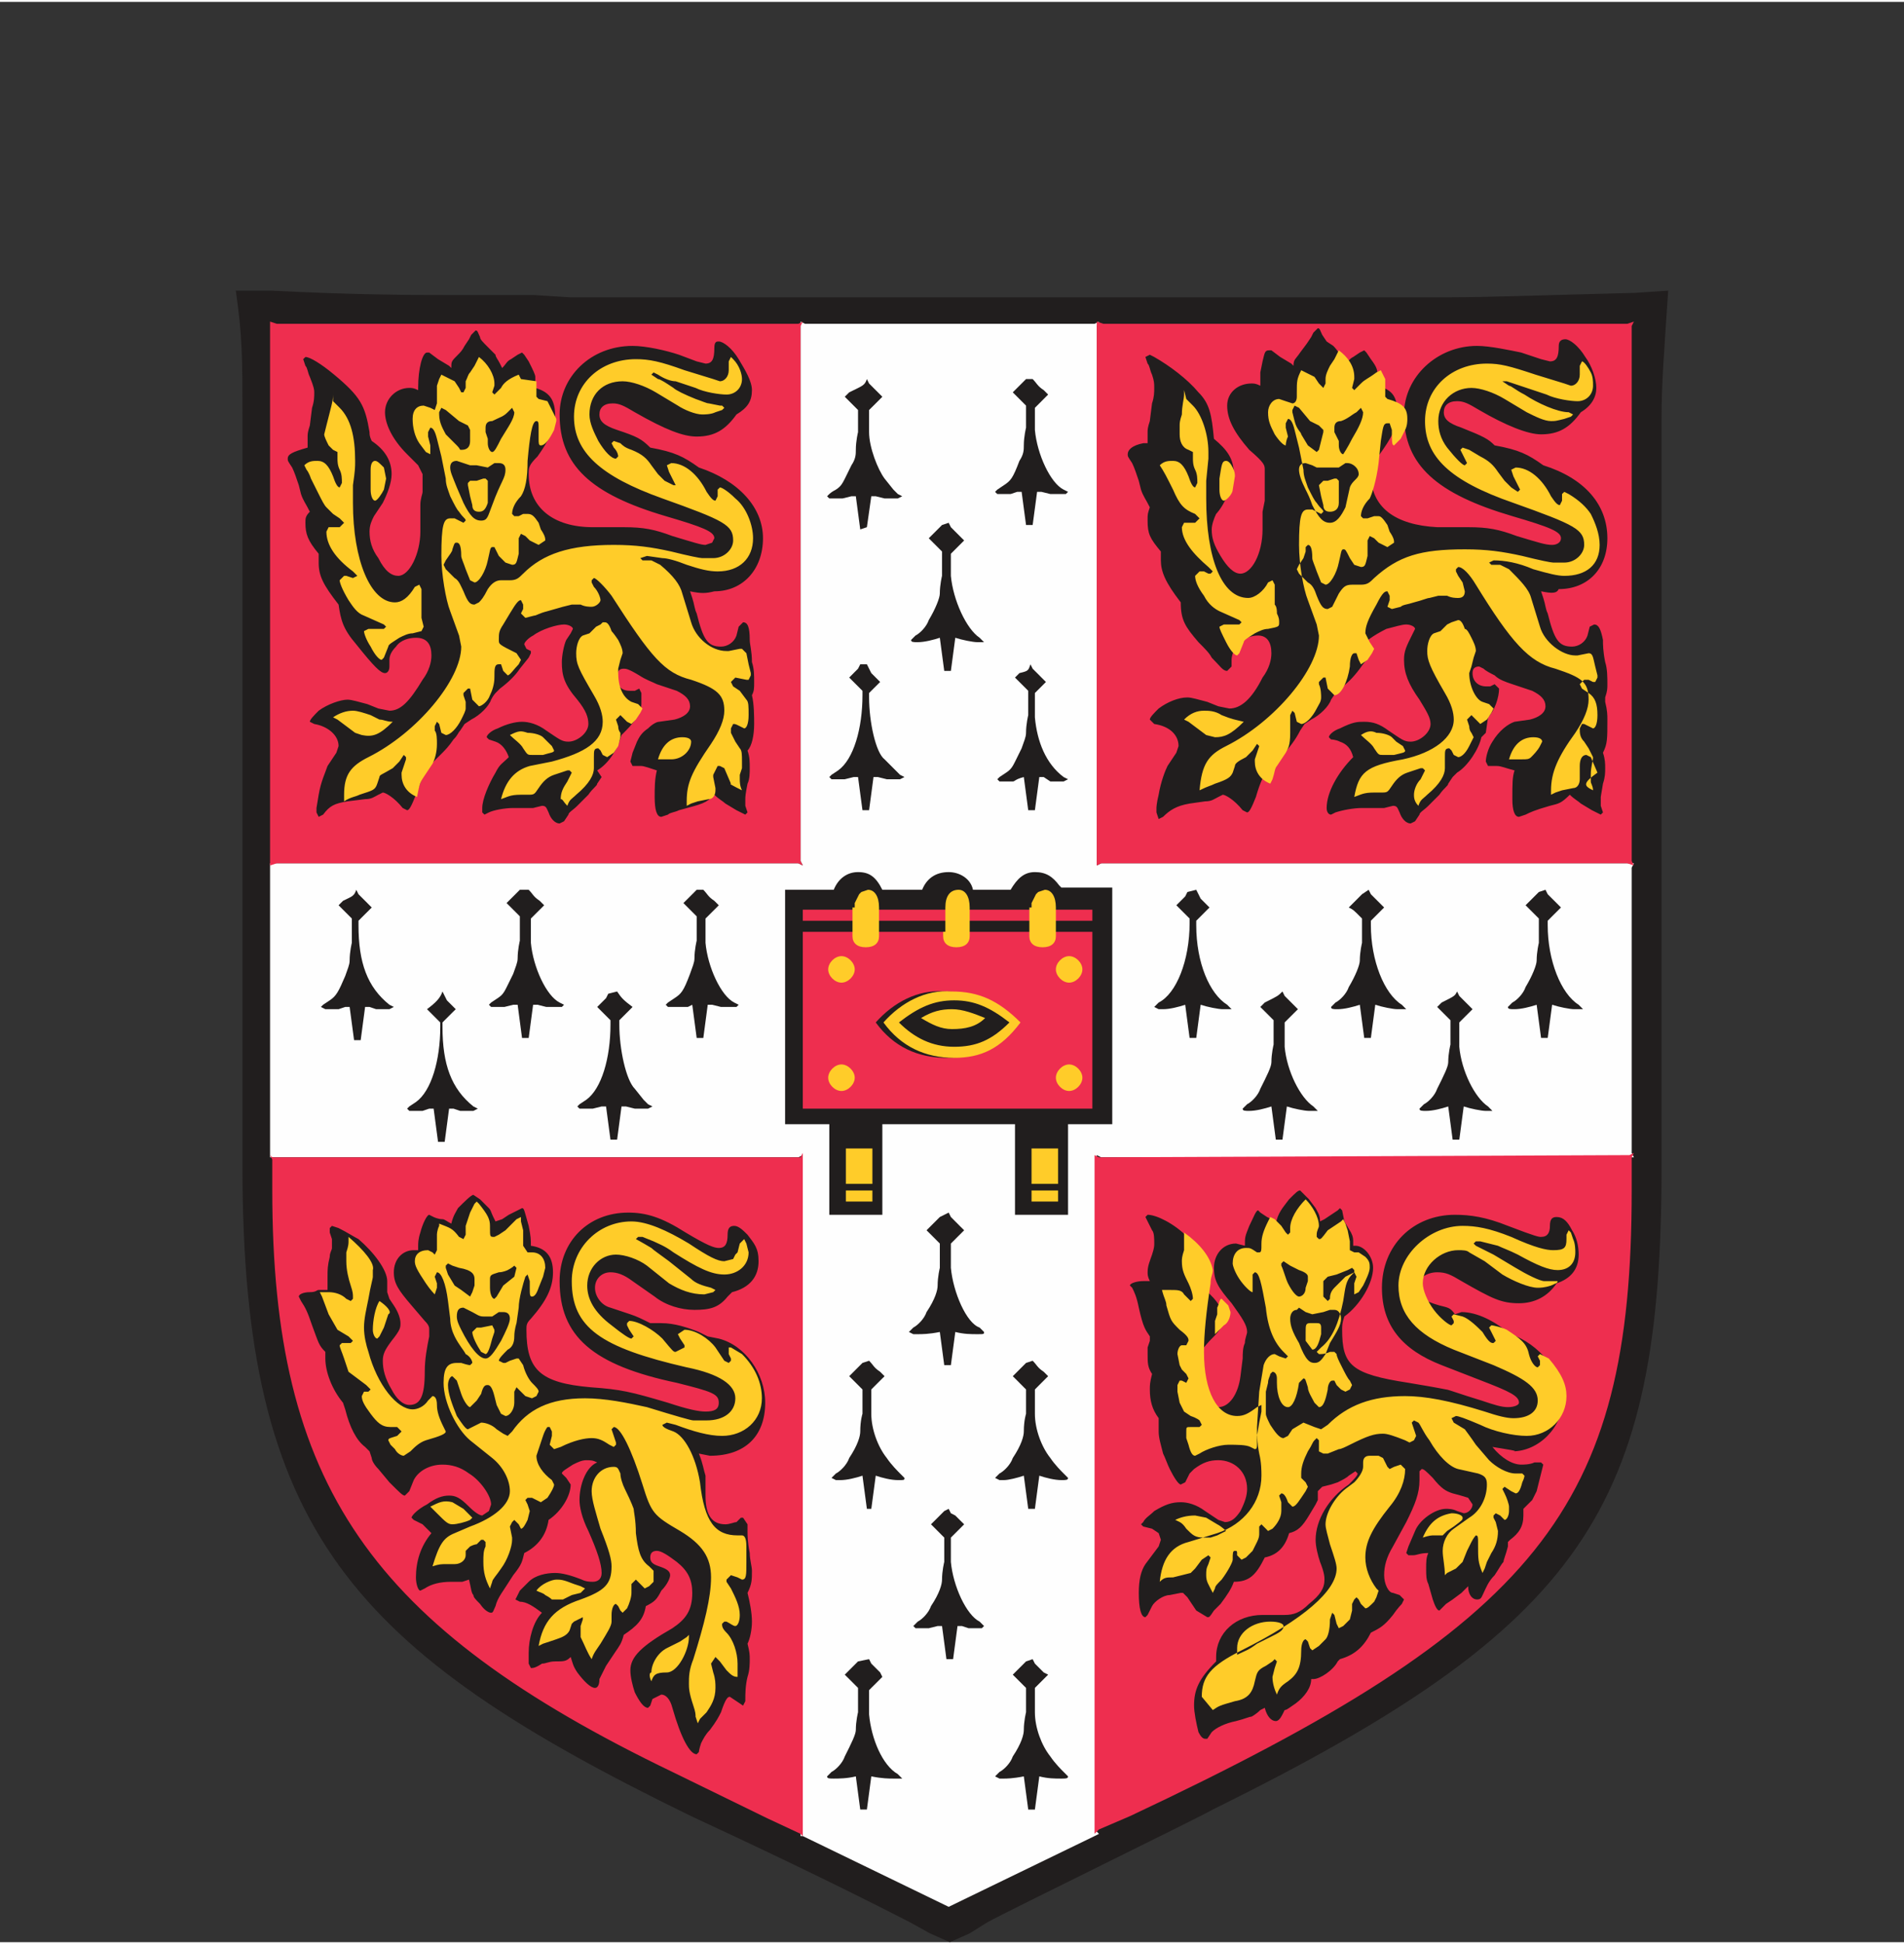
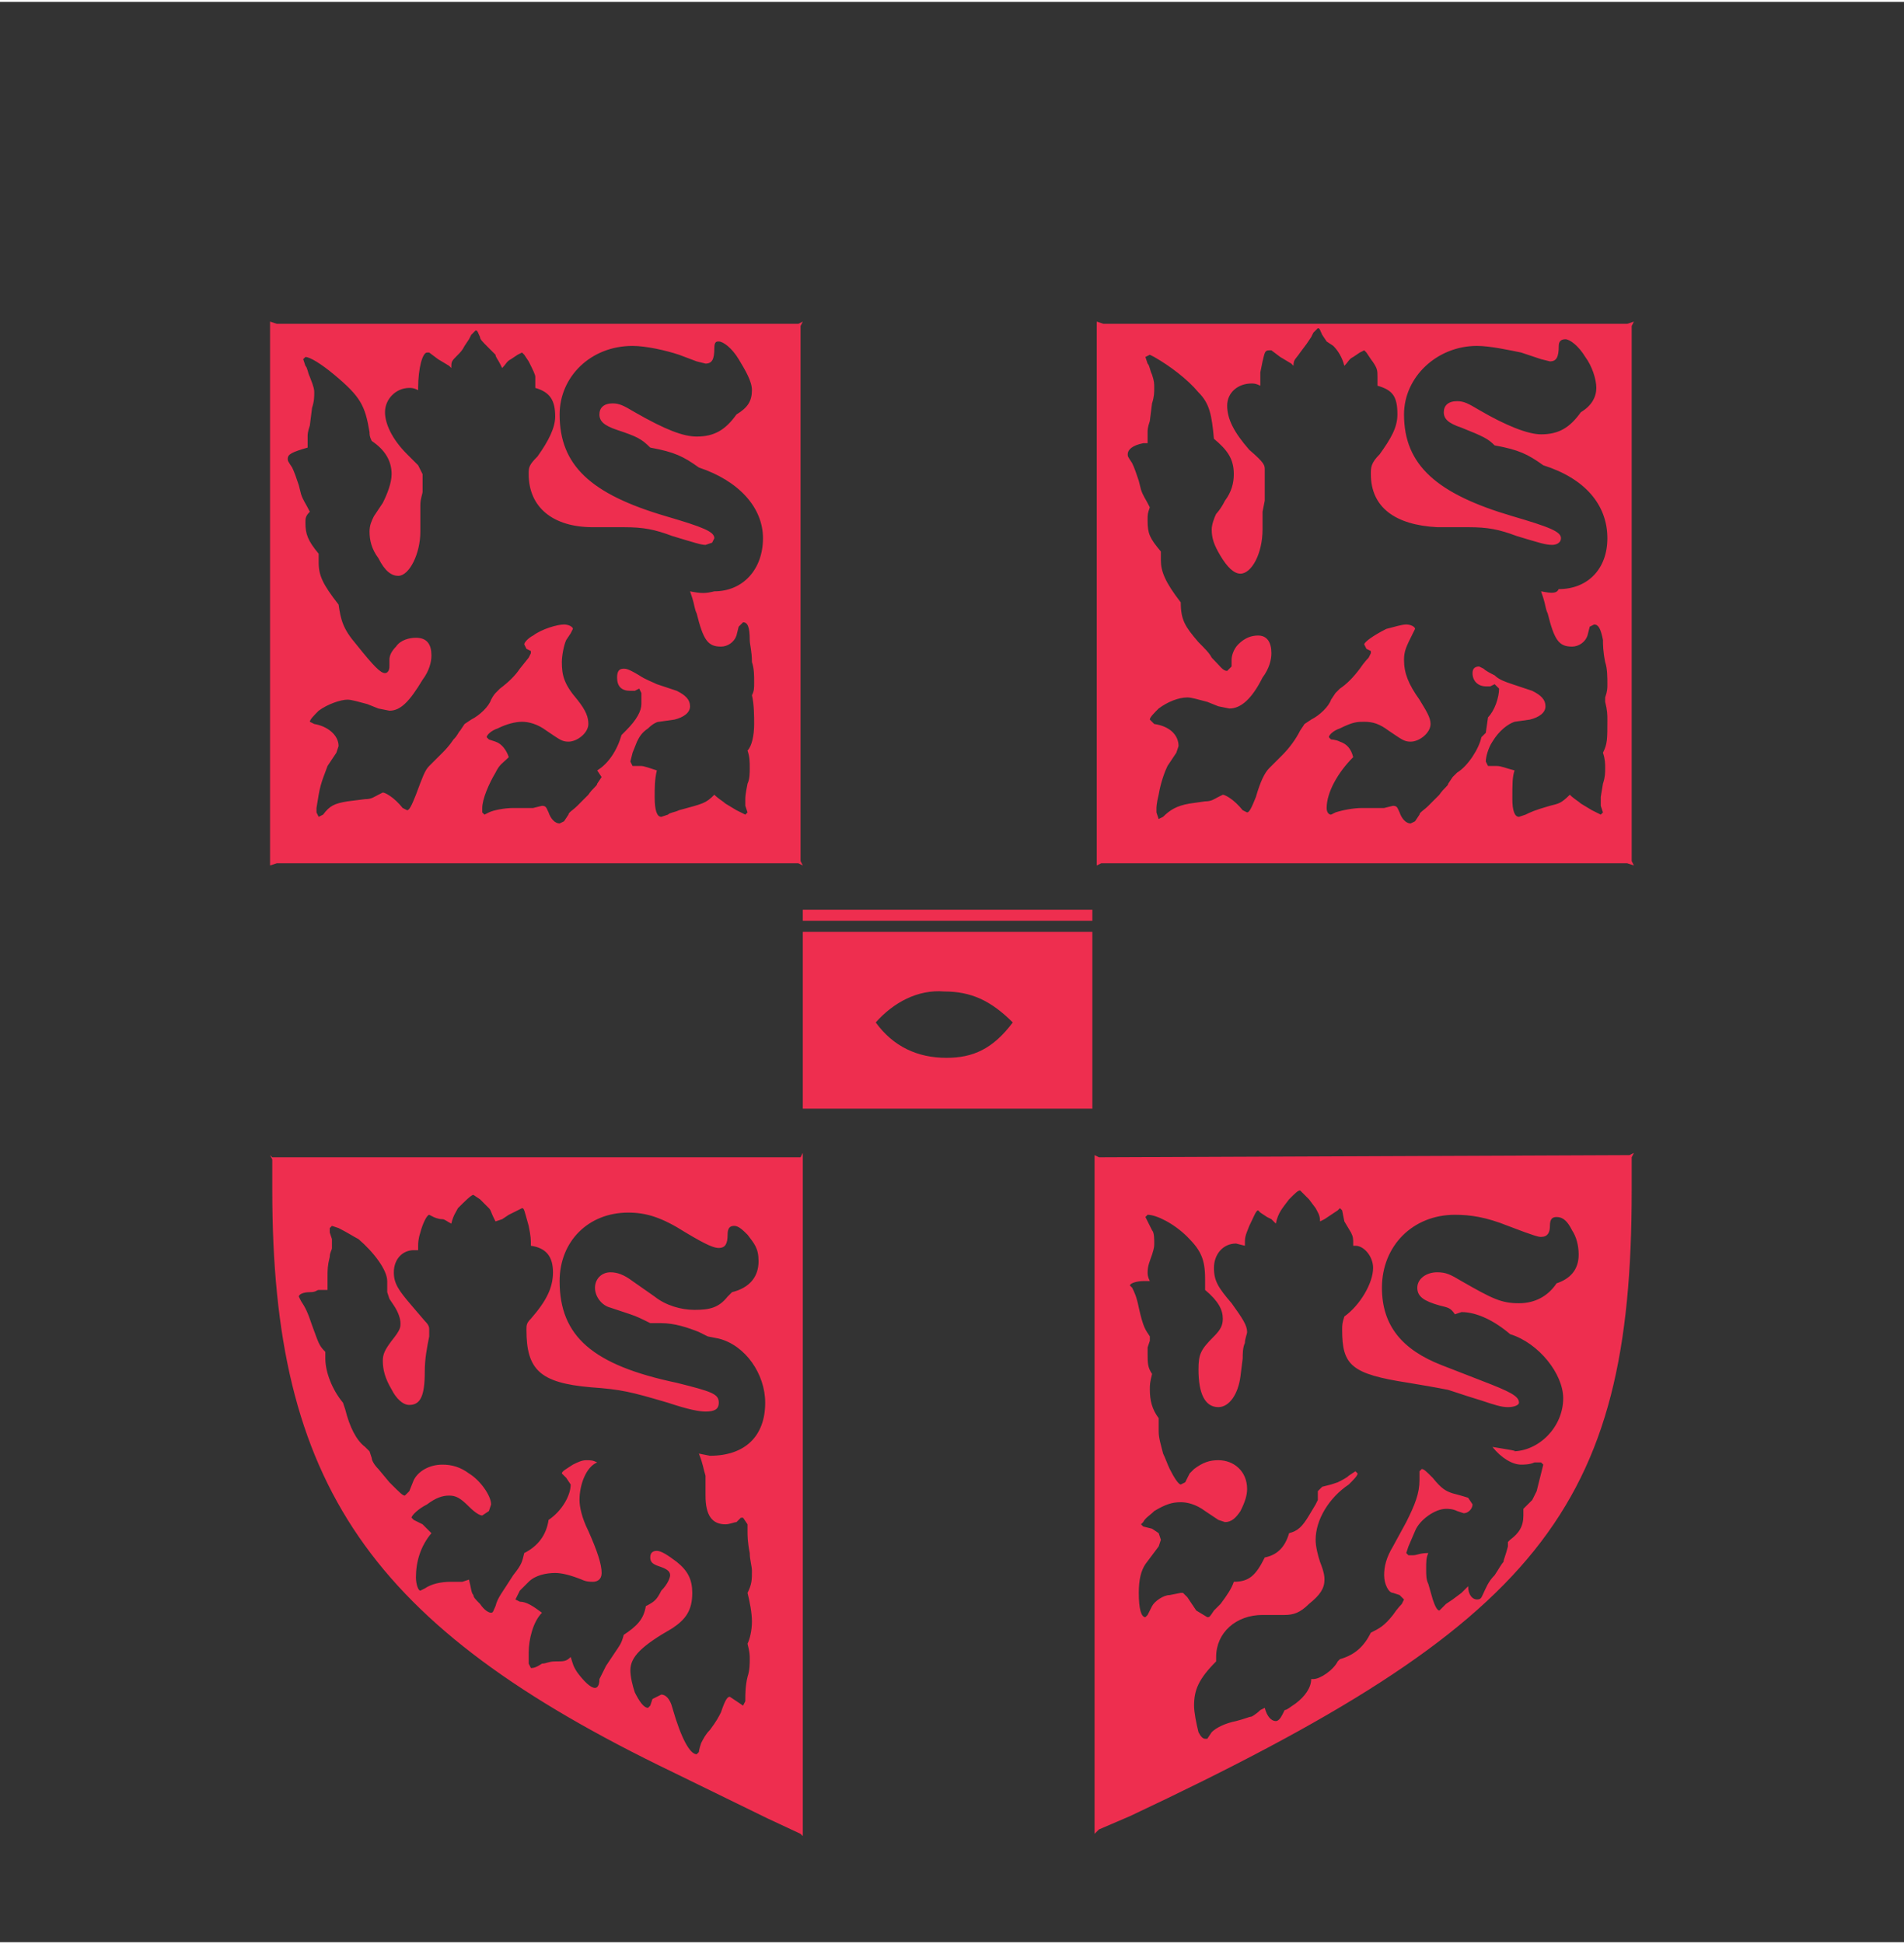
<svg xmlns="http://www.w3.org/2000/svg" xml:space="preserve" width="96px" height="98px" version="1.1" style="shape-rendering:geometricPrecision; text-rendering:geometricPrecision; image-rendering:optimizeQuality; fill-rule:evenodd; clip-rule:evenodd" viewBox="0 0 682467 695339">
  <rect x="0" y="0" width="682467" height="695339" fill="#333333" stroke="none" />
  <defs>
    <style type="text/css">
   
    .fil0 {fill:none}
    .fil2 {fill:#FEFEFE}
    .fil4 {fill:#FFCC29}
    .fil1 {fill:#211E1E}
    .fil3 {fill:#EE2E4F}
   
  </style>
  </defs>
  <g id="Layer_x0020_1">
    <g id="_2266758842672">
-       <rect class="fil0" y="9" width="682467" height="695339" />
-       <path id="XMLID_17_" class="fil1" d="M204161 105861l274933 0 12679 0 27728 0c13474,0 35658,-795 66560,-1582l11883 -796c-1583,23767 -2378,33280 -2378,45951l0 37241 0 34863 0 195702c0,122803 -27728,164801 -160840,230557 -5544,3174 -73687,36446 -80813,40415l-6340 3961 -7135 3166 -7127 -3166 -7135 -3961c-27727,-14261 -56251,-27736 -78435,-38036 -122015,-59426 -160839,-102211 -160839,-232936l0 -195702 0 -34863 0 -37241c0,-22184 0,-29311 -2379,-45951l12679 0c30902,1583 53086,1583 66552,1583l27736 0 12671 795z" />
-       <path id="XMLID_36_" class="fil2" d="M340045 682668l52290 -25357 1582 -796 -795 -796 0 -240857 0 -1583 1583 787 189371 0 1583 0 -796 -1582 0 -102211 796 -1574 -1583 0 -189371 0 -1583 787 0 -1591 0 -191741 795 -1583 -1582 795 -103793 0 -1591 -795 0 1583 0 191741 803 1591 -1591 -787 -187780 0 -1583 0 0 1574 0 103006 0 787 1583 0 187780 0 1591 -787 -803 2370 0 239283 0 2379 803 0 52291 25357zm-58638 -364472l17435 0c1583,-3953 4757,-6340 8710,-6340 3961,0 6347,1583 8717,6340l14262 0c1583,-3953 4757,-6340 9514,-6340 3952,0 7913,2387 8709,6340l13474 0c2370,-3953 4749,-6340 8718,-6340 3953,0 6331,1583 8710,4757l787 795 18231 0 0 84783 -15844 0 0 32476 -19019 0 0 -32476 -47542 0 0 32476 -19018 0 0 -32476 -15844 0 0 -83995zm30106 168770c1583,1583 1583,2370 3969,3961l1583 1583 -796 787 -1582 1583 -1591 1591 -788 795 0 2370 0 6348c0,5544 2379,11875 5544,15845 1591,2370 3961,4748 4757,5544l1591 1582c0,788 0,788 -2387,788 -2370,0 -5544,-788 -7914,-1583l-1591 11883 -1582 0 -1583 -11883c-2379,795 -5544,1583 -7931,1583l-1583 0 -1582 -788 1582 -1582c1583,-796 3970,-3174 4757,-5544 3166,-4757 3961,-7931 3961,-9514 0,-3961 796,-6331 796,-6331l0 -6348 0 -2370 -796 -795 -1583 -1591 -1582 -1583 -796 -787 1583 -1583 1583 -1591 1591 -1583 2370 -787zm58629 0c1591,1583 1591,2370 3970,3961l1583 1583 -796 787 -1583 1583 -1583 1591 -787 795 0 2370 0 6348c0,5544 2370,11875 5544,15845 1583,2370 3953,4748 4757,5544l1583 1582c0,788 -796,788 -2387,788 -2370,0 -5544,-788 -7914,-1583l-1583 11883 -2386 0 -1583 -11883c-2379,795 -5544,1583 -7135,1583l-1583 0 -1583 -788 1583 -1582c1583,-796 3969,-3174 4757,-5544 3174,-4757 3961,-7931 3961,-9514 0,-3961 795,-6331 795,-6331l0 -6348 0 -2370 -795 -795 -3166 -3174 -795 -787 1582 -1583 1592 -1591 1582 -1583 2370 -787zm-30097 53077l787 1583 1582 804 1583 1583 1591 1574 -787 796 -1591 1591 -1583 1583 -795 787 0 2386 0 6332c795,8709 5544,19010 10300,21396l1583 1583 0 0 -787 787 -1583 0 -3174 0 -2370 -787 -1591 0 -1583 11875 -2386 0 -1583 -11875 -1575 0 -3174 787 -3165 0 -1591 0 0 0 -787 -787 1582 -1583c1583,-795 3961,-3174 4749,-5552 3174,-4748 3961,-7922 3961,-9505 0,-3174 795,-6339 795,-6339l0 -6332 0 -2386 -795 -787 -1575 -1583 -1582 -1591 -804 -796 1591 -1574 1583 -1583 1582 -1591 1592 -796zm-28532 53873l795 1591 1591 1583 1583 1583 787 1591 -787 787 -1583 1583 -1591 1583 -795 803 0 2370 0 6340c795,8718 4756,18223 10300,21388l1583 1591 0 0 -1583 0 -1582 0c-1583,0 -3962,0 -7923,-787l-1582 11884 -2379 0 -1583 -11884c-3165,787 -6339,787 -7922,787 -1591,0 -2378,0 -2378,-787l1583 -1591c1582,-796 3961,-3165 4748,-5544 2387,-4757 3969,-7922 3969,-9513 0,-3166 788,-6340 788,-6340l0 -6331 0 -2386 -788 -788 -1582 -1582 -1583 -1583 -804 -787 1591 -1592 1583 -1582 1583 -1583 3961 -804zm58629 0l804 1591 1583 1583 1583 1583 1583 804 -796 787 -1583 1583 -1583 1582 -787 788 0 2386 0 6331c0,5553 2370,11884 5544,15853 1583,2379 3953,4748 4757,5544l1583 1591c0,787 -796,787 -2387,787 -2370,0 -4748,0 -7914,-787l-1583 11884 -2386 0 -1583 -11884c-3961,787 -6331,787 -7135,787l-1583 0 -1583 -787 1583 -1591c1583,-796 3969,-3165 4757,-5544 3174,-4757 3961,-7922 3961,-9513 0,-3166 795,-6340 795,-6340l0 -6331 0 -2386 -795 -788 -1583 -1582 -1583 -1583 -795 -787 1582 -1592 1592 -1582 1582 -1583 2370 -804zm-30097 -160036l787 1583 1582 1583 1583 1591 1591 1583 -787 787 -1591 1583 -1583 1591 -795 787 0 2378 0 6331c795,8718 5544,19814 10300,21406l1583 1582c0,787 0,787 -2370,787 -2387,0 -4757,0 -7931,-787l-1582 11884 -2379 0 -1582 -11884c-3962,787 -6340,787 -7923,787l-1582 0 -1583 -787 1583 -1582c1582,-804 3961,-3174 4748,-5553 3174,-4748 3969,-7922 3969,-9505 0,-3174 788,-6348 788,-6348l0 -6331 0 -2378 -788 -787 -1582 -1591 -1592 -1583 -795 -787 1583 -1583 1591 -1591 1583 -1583 3174 -1583zm88735 -115684l796 1591 787 1583 1583 1582 1591 1591 -804 788 -1574 1582 -1583 1583 -796 796 0 1583c0,13466 4757,24570 11088,28523l1583 1591 0 0 -1583 0 -1574 0c-1592,0 -5561,-804 -7931,-1591l-1583 11892 -2378 0 -1583 -11892c-2378,787 -5544,1591 -7931,1591l-1582 0 -1583 -804 1583 -1583c6339,-3157 11096,-15049 11096,-28515l0 -1591 -796 -787 -1582 -1583 -1583 -1583 -796 -804 1591 -1582 1583 -1583 787 -1583 3174 -795zm61804 0l787 1591 1583 1583 1582 1582 1592 1591 -796 788 -1583 1582 -1583 1583 -795 796 0 1583c0,12678 4757,24570 11096,28523l1583 1591 0 0 -1583 0 -1583 0c-1591,0 -5552,-804 -7930,-1591l-1583 11892 -2379 0 -1582 -11892c-2370,787 -5544,1591 -7923,1591 -1582,0 -2378,0 -2378,-804l1583 -1583c1591,-787 3961,-3157 4757,-5544 2378,-3961 3961,-7913 3961,-9505 0,-3165 787,-6339 787,-6339l0 -6339 0 -2379 -787 -787c-2370,-2378 -2370,-2378 -3961,-3166l1591 -1591 1583 -1582 1574 -1583 2387 -1591zm-30902 36445l787 1591 1583 1583 1583 1583 1591 1591 -787 787 -1592 1583 -1582 1583 -796 795 0 2379 0 6339c796,8718 5552,18223 10301,21388l1582 1592 0 0 -1582 0 -1583 0c-1583,0 -5552,-804 -7922,-1592l-1583 11892 -2378 0 -1583 -11892c-2387,788 -5552,1592 -7931,1592 -1583,0 -2370,0 -2370,-804l1583 -1575c1583,-795 3961,-3165 4748,-5552 2387,-4748 3970,-7914 3970,-9505 0,-3166 787,-6339 787,-6339l0 -6340 0 -2378 -787 -787 -1583 -1583 -1591 -1583 -796 -804 1583 -1583c4757,-2370 4757,-2370 6348,-3961zm62591 0l795 1591 1583 1583 1583 1583 1582 1591 -787 787 -1591 1583 -1583 1583 -787 795 0 2379 0 6339c787,8718 5544,18223 10301,21388l1574 1592 0 0 -1574 0 -796 0c-1591,0 -5544,-804 -7922,-1592l-1583 11892 -2387 0 -1582 -11892c-2370,788 -5544,1592 -7914,1592 -1591,0 -2387,0 -2387,-804l1583 -1575c1591,-795 3969,-3165 4757,-5552 2378,-4748 3961,-7914 3961,-9505 0,-3166 795,-6339 795,-6339l0 -6340 0 -2378 -795 -787 -1583 -1583 -1583 -1583 -795 -804 1591 -1583c4756,-2370 4756,-2370 5544,-3961zm31688 -36445l796 1591 1583 1583 1591 1582 1583 1591 -796 788 -1591 1582 -1583 1583 -787 796 0 1583c0,12678 4757,24570 11088,28523l1583 1591 0 0 -1583 0 -1583 0c-1583,0 -5544,-804 -7922,-1591l-1583 11892 -2378 0 -1583 -11892c-2378,787 -5552,1591 -7922,1591 -1591,0 -2379,0 -2379,-804l1591 -1583c1575,-787 3953,-3157 4740,-5544 2387,-3961 3970,-7913 3970,-9505 0,-3165 787,-6339 787,-6339l0 -6339 0 -2379 -787 -787 -1583 -1583 -1583 -1583 -804 -804 1592 -1582 1582 -1583 1583 -1583 2378 -795zm-426259 0l796 1591 1582 1583 1583 1582 1583 1591 -787 788 -1591 1582 -1583 1583 -787 796 0 1583c0,13466 3165,22183 11087,28523l1583 787 -1583 804 -1582 0 -3174 0 -2370 -804 -1591 0 -1583 11892 -2370 0 -1591 -11892 -1583 0 -2378 804 -3166 0 -1583 0 -1591 -804 787 -787 2387 -1583c2370,-1583 3166,-3174 5544,-8718 787,-2370 1583,-3952 1583,-5544 0,-3165 787,-6339 787,-6339l0 -6339 0 -2379 -787 -787 -1583 -1583 -1583 -1583 -795 -804 1582 -1582c3166,-1583 3970,-1583 4757,-3961zm61803 0c1583,1591 1583,2378 3953,3961l1591 1582 -787 804 -1591 1583 -1583 1583 -795 787 0 2379 0 6339c795,8718 5544,19018 10300,21388l1583 796 -787 787 -2387 0 -3165 0 -3166 -787 -1583 0 -1583 11892 -2386 0 -1575 -11892 -1582 0 -3174 787 -3174 0 -1583 0 0 0 -787 -787 787 -796 2378 -1582c2379,-1575 2379,-2379 5553,-8718 787,-2370 1582,-3961 1582,-5544 0,-3166 788,-6331 788,-6331l0 -6340 0 -2378 -788 -796 -1582 -1582 -1592 -1592 -795 -787 1583 -1582 1591 -1583 1583 -1591 3173 0zm-30901 36445l787 1591 795 1583 1583 1583 1591 1591 -804 787 -1582 1583 -1583 1583 -787 795 0 1583c0,13466 3165,22184 11087,28523l1583 788 -1583 804 -1582 0 -3166 0 -2387 -804 -1582 0 -1583 11891 -2378 0 -1583 -11891 -1583 0 -2378 804 -3166 0 -1591 0 0 0 -787 -804 787 -788 2378 -1582c5553,-3961 8718,-15058 8718,-26941l0 -1583 -795 -795 -1583 -1583 -1583 -1583 -787 -787c3165,-2387 4748,-3969 5544,-6348zm62590 0c1583,2379 2379,3174 5544,5544l-787 804 -1591 1583 -1583 1583 -787 787 0 1591c0,8709 2370,19805 5544,22971l3174 3970 1582 1582 1583 787 -1583 788 -1582 0 -3174 0 -3174 -788 -1583 0 -1583 11892 -2378 0 -1583 -11892 -1583 0 -3173 788 -3174 0 -1583 0 0 0 -787 -788 787 -787 2387 -1582c5543,-3970 8709,-15058 8709,-26941l0 -1591 -796 -787 -1582 -1583 -1583 -1583 -796 -804 1591 -1583 1583 -1582 787 -1575 3174 -804zm30902 -36445c1583,1591 1583,2378 3953,3961l1591 1582 -787 804 -1591 1583 -1583 1583 -796 787 0 2379 0 6339c796,8718 5553,19018 10301,21388l1583 796 -788 787 -2378 0 -3165 0 -3174 -787 -1583 0 -1583 11892 -2378 0 -1583 -11892 -1583 787 -2387 0 -3157 0 -1591 0 0 0 -795 -787 795 -796 2378 -1582c2370,-1575 3166,-2379 5544,-8718 796,-2370 1583,-3961 1583,-5544 0,-3166 796,-6331 796,-6331l0 -6340 0 -2378 -796 -796 -1583 -1582 -1591 -1592 -787 -787 1591 -1582 1583 -1583 1583 -1591 2378 0zm58630 -183024l787 1583 1583 1591 1591 1583 1582 1582 -787 796 -1583 1583 -1591 1583 -795 795 0 2378 0 5544c0,5544 3174,13466 5552,16640l3166 3962 1582 1582 1583 796 -1583 787 -1582 0 -3166 0 -3166 -787 -1591 0 -1582 11088 -2379 795 -1583 -11883 -1582 0 -3174 787 -3166 0 -1591 0 -787 -787 787 -796c0,0 796,-787 2378,-1582 2379,-1592 2379,-2379 5553,-8718 1582,-2370 1582,-3961 1582,-5544 0,-3174 788,-6340 788,-6340l0 -5544 0 -2378 -788 -795 -1582 -1583 -1583 -1583 -804 -796 1591 -1582c4757,-2370 5544,-2370 6340,-4757zm59416 0c1591,1583 1591,2387 3970,3969l1583 1583 -796 787 -1583 1592 -1583 1582 -787 788 0 2386 0 5544c787,8710 5544,19010 10301,21389l1583 795 -796 787 -2378 0 -3166 0 -3174 -787 -1583 0 -1591 11883 -2370 0 -1582 -11883 -1592 0 -2370 787 -3173 0 -1583 0 0 0 -796 -787 796 -795 2370 -1592c2386,-1582 3174,-2370 5552,-8709 1583,-2378 1583,-3961 1583,-5544 0,-3174 795,-6348 795,-6348l0 -5544 0 -2370 -795 -795 -1583 -1583 -1583 -1583 -795 -795 1582 -1583 1592 -1591 1582 -1583 2370 0zm-30097 51503l787 1583 1582 1591 1583 1583 1591 1582 -787 788 -1591 1591 -1583 1582 -795 796 0 2378 0 5544c795,8710 5544,19010 10300,22184l1583 1583 0 0 -1583 0 -787 0c-1591,0 -5544,-796 -7931,-1583l-1582 11883 -2379 0 -1582 -11883c-2370,787 -5544,1583 -7923,1583 -1582,0 -2378,0 -2378,-796l1583 -1582c1591,-788 3961,-3166 4756,-5544 2379,-3961 3962,-7923 3962,-9505 0,-3174 787,-6340 787,-6340l0 -6348 0 -2370 -787 -787 -1583 -1583 -1591 -1591 -788 -795 1592 -1583 1582 -1583 1575 -1583 2387 -795zm-29319 50707l787 1583 795 1583 1591 1591 1583 1583 -795 795 -1591 1575 -1583 1591 0 1582c0,8718 2386,19814 5552,22184l3961 3962 1583 1582 1591 804 -1591 787 -1583 0 -3174 0 -3165 -787 -1591 0 -1583 11884 -2370 0 -1591 -11884 -1583 0 -3174 787 -3166 0 -1582 0 0 0 -796 -787 796 -804 2378 -1582c5544,-3962 8718,-15049 8718,-26933l0 -1582 -796 -804 -1583 -1575 -1582 -1583 -796 -795 1583 -1591 1583 -1583 795 -1583 2379 0zm58629 0l787 1583 1591 1583 1583 1591 1583 1583 -787 795 -3166 3166 0 2378 0 6331c787,8718 3953,16649 10301,21405l1583 787 -1583 796 -1591 0 -3166 0 -2378 -1583 -1583 0 -1583 11884 -2386 0 -1583 -11884c-3166,787 -3166,1583 -3961,1583l-3174 0 -1583 0 0 0 -787 -796 787 -787 2387 -1591c2370,-1583 2370,-2378 5544,-8709 787,-2387 1582,-3970 1582,-5553 0,-3165 788,-6339 788,-6339l0 -6340 0 -2369 -788 -804 -1582 -1575 -1592 -1583 -787 -795 1583 -1591c3166,-788 3166,-788 3961,-3166z" />
      <path id="XMLID_39_" class="fil3" d="M393917 414066l-1582 -787 0 787 0 240866 0 1583 1582 -1583 11088 -4756c146578,-68931 179858,-110133 179858,-224226l0 -11884 796 -1582 -1583 795 -190159 787zm1583 -298700l-2378 -795 0 1583 0 191741 0 1591 1583 -787 188567 0 2387 787 -796 -1591 0 -191741 796 -1583 -2387 795 -187772 0zm-296321 0l-2379 -795 0 1583 0 191741 0 1591 2379 -787 186984 0 1591 787 -803 -1591 0 -191741 803 -1583 -1591 795 -186984 0zm187772 298700l-189355 0 -796 -787 796 1583 0 11088c0,105375 34863,156091 143412,208381l34059 16632 11884 5552 803 796 0 -1592 0 -241653 0 -1582 -803 1582zm803 -17435l103793 0 0 -63378 -103793 0 0 63378zm103793 -67339l0 -3961 -103793 0 0 3961 103793 0zm-77648 36445c6332,8718 15049,12679 25342,12679 9513,0 16648,-3174 23775,-12679 -7923,-7922 -15058,-11096 -24563,-11096 -9505,-787 -18222,3961 -24554,11096zm-63394 154501c1591,3961 1591,5543 2378,7922l0 7135c0,7135 2379,10292 7135,10292 1583,0 3166,-787 3961,-787l1583 -1583 787 0 1592 2370 0 2387c0,1583 0,3952 795,7914 0,2386 787,4756 787,6339 0,3174 0,4757 -1582,7931 795,3165 1582,7126 1582,10300 0,3166 -787,6331 -1582,7914 795,3174 795,3970 795,5544 0,1591 0,3969 -795,6348 -788,3165 -788,6339 -788,7922l0 787 -804 1591 -2370 -1591 -2378 -1583c-796,0 -1583,796 -3165,5544 -796,1583 -1583,3174 -3970,6340 -1583,1591 -2370,3174 -3166,4756 -795,2379 -795,3174 -795,3174l-787 788 0 0c-2379,0 -5553,-5544 -8710,-16640 -804,-3166 -2386,-4749 -3969,-4749l-3166 1583 -795 2378 -788 788c-1582,0 -3173,-2379 -4756,-5544 -796,-2379 -1583,-5544 -1583,-7923 0,-4756 3953,-8709 15057,-15057 4740,-3165 7127,-6339 7127,-12670 0,-4757 -1583,-7931 -5552,-11096 -3166,-2379 -5544,-3962 -7135,-3962 -1575,0 -2370,788 -2370,2370 0,1592 795,2387 3174,3174 2370,796 3952,1583 3952,3174 0,787 -787,3166 -3165,5544 -1591,3166 -2379,3961 -5544,5544 -787,4757 -3174,7135 -7922,10301 -796,3165 -1583,3969 -3166,6339l-3174 4757 -2378 4748c0,2378 -796,3166 -1583,3166 -1583,0 -3969,-2370 -6339,-5544 -1583,-2370 -1583,-3166 -2379,-5544 -1582,1591 -2378,1591 -5552,1591 -2370,0 -3165,787 -4740,787 -2387,1583 -3174,1583 -3969,1583l-788 -1583 0 -3961c0,-4757 1583,-11088 4757,-14262 -3174,-2378 -5561,-3961 -7930,-3961l-1583 -795 1583 -3166c1582,-1591 2369,-2378 3173,-3174 2370,-2370 6332,-3165 9497,-3165 2387,0 5552,795 9513,2378 1592,787 3174,787 3962,787 1582,0 3173,-787 3173,-3165 0,-3166 -1591,-7923 -4756,-15049 -2379,-4757 -3174,-8718 -3174,-11096 0,-5553 2387,-11884 6339,-13467 -1582,-795 -2370,-795 -3952,-795 -1592,0 -3174,795 -4757,1583 -2378,1582 -3961,2378 -3961,3174l1583 1582 1582 2370c0,3970 -3165,9514 -7922,12688 -795,5544 -3961,9505 -8718,11875 -795,3174 -795,3969 -3952,7930 -3970,6340 -5553,7922 -6348,11088 -787,1583 -787,2378 -1583,2378 -787,0 -2370,-795 -3961,-3165 -1583,-1591 -2379,-2379 -2379,-3174 -787,-787 -787,-2370 -1582,-5544l-2379 787 -2370 0 -1591 0c-3961,0 -7126,796 -9513,2387l-1583 787c-787,0 -1583,-2378 -1583,-4757 0,-5543 1583,-11087 5553,-15844l-3174 -3174 -1583 -787 -1583 -787 -787 -796c0,-787 2370,-3174 5544,-4757 3165,-2378 5544,-3165 7914,-3165 2386,0 3969,787 7135,3961 2378,2370 3961,3174 4748,3174l2387 -1591 787 -2379c0,-3165 -3961,-8717 -7922,-11087 -3166,-2379 -6340,-3174 -9505,-3174 -4757,0 -8718,2378 -10301,5544l-1591 3969 -1583 1583c-787,0 -1583,-796 -5544,-4757l-3961 -4757c-1583,-1582 -2378,-3165 -2378,-3952l-787 -2387 -1591 -1583c-3166,-2378 -5544,-7135 -7127,-13466l-796 -2378c-3961,-4749 -6331,-11088 -6331,-15845l0 -2378c-2387,-2378 -2387,-3166 -4756,-9513 -1592,-4749 -2379,-6332 -3962,-8710l-795 -1591c0,-787 1583,-1583 3961,-1583 2378,0 2378,-787 3165,-787l3174 0 0 -4757c0,-2370 0,-3961 796,-7126 0,-1591 787,-2379 787,-3174 0,0 0,-1583 0,-3174l-787 -2370 0 -1583 787 -787 2379 787c3165,1583 5552,3166 7135,3953 5543,4757 10300,11104 10300,15057l0 1591c0,1583 0,2370 0,2370l787 2387 1583 2370c1591,2378 2378,4757 2378,6339 0,1592 0,2379 -3173,6340 -2370,3165 -3158,4748 -3158,7135 0,3157 788,6331 3158,10300 1582,3158 3969,5544 6339,5544 3961,0 5544,-3174 5544,-11883 0,-4757 804,-8718 1591,-12679l0 -2378c0,-787 0,-1591 -1591,-3174l-4740 -5544c-4757,-5544 -6348,-7922 -6348,-11883 0,-4749 3174,-7923 7135,-7923l1583 0 0 -1582c0,-796 0,-2387 787,-4757 796,-3174 2387,-6340 3174,-6340l1583 796c0,0 1583,787 3174,787 787,0 1582,796 3165,1583 787,-3166 1591,-3953 2379,-5544 2378,-2370 4756,-4757 5543,-4757l2379 1592 3174 3165c787,796 787,1591 1583,3174l787 1583 2378 -796 2378 -1583c1592,-787 3174,-1582 3174,-1582l1575 -796c795,0 795,796 2386,6348 788,3953 788,4740 788,7127 5544,787 7922,3961 7922,9505 0,5543 -2378,10300 -7922,16640 -1592,1582 -1592,2370 -1592,3961 0,14253 4757,19010 22988,20601 11088,795 14262,1583 27728,5544 7135,2378 11088,3165 13466,3165 3166,0 4757,-787 4757,-3165 0,-3174 -2378,-3961 -15057,-7135 -30106,-6331 -41990,-16632 -41990,-36446 0,-14253 10301,-24554 24562,-24554 6340,0 11884,1583 20593,7127 7931,4757 10301,5544 11892,5544 2378,0 3165,-1583 3165,-4749 0,-2378 796,-3165 2379,-3165 1583,0 3165,1583 4757,3165 2378,3166 3961,4749 3961,9505 0,5544 -3166,9505 -9505,11088l-1592 1583c-3165,3969 -6339,4757 -11883,4757 -4757,0 -10300,-1583 -14262,-4757l-7922 -5544c-3165,-2370 -5544,-3165 -7922,-3165 -3166,0 -5544,2378 -5544,5543 0,3166 2378,6340 5544,7135l7135 2379c2370,787 3953,1583 7127,3165 1582,0 2370,0 3961,0 4756,0 9513,1592 13466,3174l3174 1583 3961 787c9513,2379 16640,12679 16640,22980 0,11883 -7127,19010 -19814,19010l-3961 -787zm284438 -2379c3174,3970 7143,6340 10301,6340 795,0 3174,0 4756,-788l2379 0 795 788 -795 3174 -796 3165 -787 3174 -1583 3166 -2387 2378 -787 787 0 2387c0,3953 -1583,6331 -4756,8709l-788 787 0 1592c-795,3165 -1582,4756 -1582,5544 -796,795 -1583,2378 -3174,4756 -2370,2370 -3166,4757 -3953,6340 -804,1582 -804,2370 -2387,2370 -1583,0 -3165,-1583 -3165,-4757l-796 804 -1583 1583 -3174 2370 -2370 1591 -1582 1583 -796 787c-795,0 -1583,-1583 -2378,-3961l-1583 -5544c-787,-1583 -787,-3166 -787,-5544 0,-2378 0,-3970 787,-5552 -3174,0 -3961,795 -5544,795l-1591 0 -787 -795 787 -2370 2378 -5544c1583,-3961 7135,-7931 11096,-7931 788,0 2370,0 3962,796l2378 787c1583,0 3165,-1583 3165,-3166l-1582 -2378c0,0 -2379,-787 -5553,-1583 -2370,-787 -3952,-1583 -7126,-5544 -2370,-2378 -3174,-3174 -3961,-3174l-796 796 0 2378 0 788c0,4756 -1583,8717 -4748,15057l-4757 8718c-2378,3952 -3165,7126 -3165,10300 0,3166 1582,6340 3165,6340l2378 787 796 795 787 788 -787 1591c0,0 -1583,1583 -3174,3953 -3165,3969 -4757,4756 -7922,6347 -2379,4757 -5544,7923 -11088,9497l-796 804c-1582,3165 -6339,6331 -8717,6331l-788 0c0,3166 -2378,6339 -5543,8718 -2387,1583 -3174,2378 -3970,2378l-787 1583c-796,1591 -1591,2378 -2378,2378 -1583,0 -3166,-1591 -3970,-4756l-1583 795c-1582,1583 -3165,2370 -3165,2370 -796,0 -2379,804 -5552,1591 -3953,796 -7127,2379 -8710,3961l-1591 2379 -787 0c-787,0 -1583,-796 -2370,-2379 -796,-3165 -1583,-7135 -1583,-9505 0,-5544 1583,-9513 7914,-15844l0 -1591c0,-8710 7127,-15057 16640,-15057l1591 0 5544 0 787 0c3166,0 5552,-788 8718,-3953 3961,-3174 5552,-5544 5552,-8718 0,-796 0,-2378 -1591,-6339 -796,-2379 -1583,-5544 -1583,-7923 0,-7126 4757,-15057 11884,-19814 1591,-1582 3174,-3165 3174,-3952l-796 -796 -2378 1583c-796,795 -2379,1583 -3962,2378l-2378 787 -3174 804 -1583 1583 0 1583 0 1583 -787 1582 -2378 3970c-2378,3953 -3961,5544 -7135,6331 -1583,5544 -4748,7922 -8718,8709 -3165,6348 -5544,8718 -11088,8718 -795,2387 -2378,4757 -4756,7931l-2370 2370c-1583,2386 -1583,2386 -2387,2386l-3953 -2386 -1591 -2370 -1583 -2379 -1582 -1582 -788 0 -3961 787c-2387,0 -5552,2378 -6339,3961l-1591 3166 -788 803c-1582,0 -2378,-3173 -2378,-8717 0,-4757 796,-7931 2378,-10301l4749 -6339 795 -2379 -795 -2378 -2370 -1591 -3174 -787 -787 -796 787 -787c795,-1583 2378,-2370 3961,-3961 3969,-2379 6339,-3166 9513,-3166 2370,0 5544,787 8710,3166l4756 3174 2379 787c2370,0 3953,-1583 5544,-3961 1582,-3166 2378,-5544 2378,-7923 0,-6339 -4757,-10300 -10301,-10300 -3165,0 -5543,795 -8709,3165l-1591 1592 -1583 3165 -1583 787c-795,0 -2378,-2370 -3961,-5544 -795,-1582 -1583,-3952 -2387,-5543 -787,-3166 -1582,-5544 -1582,-7923l0 -4756c-2370,-3166 -3166,-6331 -3166,-10293 0,-1582 0,-2386 796,-5552 -1591,-2378 -1591,-3961 -1591,-7135l0 -2370 795 -2378 0 -1583c-1583,-2378 -2378,-3165 -3961,-10301 -787,-3969 -1591,-5552 -2378,-7135l-796 -787c0,-795 2387,-1591 4757,-1591l2378 0c-795,-1583 -795,-2370 -795,-3165 0,-2379 795,-3962 1591,-6332 787,-2386 787,-3173 787,-3969 0,-1591 0,-3961 -787,-4748l-1591 -3174 -788 -1583 788 -796c3174,0 9513,3166 14261,7923 4757,4756 6340,7930 6340,15057l0 3961c4756,3961 6348,7127 6348,10301 0,2370 -804,3961 -3174,6339 -4757,4748 -5544,6331 -5544,11875 0,8718 2370,13475 7126,13475 3962,0 7135,-4757 7923,-11088l795 -6340c0,-1591 0,-3961 787,-5544 0,-1591 796,-3174 796,-3961 0,-2386 -1583,-4756 -5552,-10300 -4749,-5553 -6331,-7931 -6331,-12688 0,-4740 3174,-8709 7914,-8709l3173 796c0,-3174 0,-3174 1583,-7127 1591,-3174 2379,-5552 3174,-5552l787 795 2387 1583 1583 787 1583 1583c787,-3953 2378,-5544 4748,-8709 2387,-2379 3174,-3174 3969,-3174l788 795 2378 2379 2378 3165c787,1591 1583,2378 1583,4757l1591 -796 2370 -1583 2378 -1582 796 -796 787 796 796 3961 2370 3961c804,1583 804,2370 804,3961l0 796 787 0c3165,0 6339,3961 6339,7913 0,5553 -4756,13475 -10300,17436 -796,2378 -796,3166 -796,4757 0,12679 3166,15844 23767,19010 4757,804 9513,1591 13474,2386 788,0 4757,1575 12671,3962 4757,1582 7135,2370 9513,2370 2379,0 3961,-788 3961,-1583 0,-2379 -3173,-3961 -13474,-7922l-14253 -5544c-14262,-5553 -21397,-14270 -21397,-27737 0,-15048 11096,-26145 26153,-26145 5544,0 11088,796 19010,3970 10301,3953 11088,3953 11884,3953 2378,0 3165,-1583 3165,-3953 0,-2387 796,-3174 2387,-3174 2370,0 3953,1583 5544,4757 1583,2370 2370,5544 2370,8717 0,5544 -3166,8710 -7914,10293 -3174,4748 -7931,7135 -13475,7135 -6339,0 -9513,-1583 -20601,-7931 -3961,-2370 -5544,-3165 -8717,-3165 -3953,0 -7127,2378 -7127,5543 0,3166 2370,4757 7922,6340 3166,795 3961,795 5552,3174l2370 -796c5544,0 11884,3166 17428,7922 10300,3174 19018,14262 19018,22972 0,10300 -8718,19018 -18215,19018 3158,0 -2386,-787 -7143,-1583zm17436 -306622l795 2378c787,2379 787,3962 1583,5544 2370,9505 3961,11892 8718,11892 2370,0 4757,-1591 5544,-3969l795 -3166 1583 -796c1583,0 2378,1583 3166,5544 0,1583 0,3970 795,7931 787,2370 787,5544 787,7922 0,1575 0,2379 -787,4748l0 1583c787,3174 787,4757 787,6348 0,7127 0,8710 -1582,11883 795,2370 795,3962 795,5544 0,1583 0,3174 -795,5544l-788 4757 0 3174 788 2370 -788 795 -3174 -1582 -3961 -2387c-795,-787 -2378,-1583 -3961,-3166 -3165,3166 -3961,3166 -7135,3970 -5544,1583 -7126,2370 -8718,3165l-2370 788c-1582,0 -2370,-2370 -2370,-6340 0,-5544 0,-7914 788,-10300 -3174,-788 -4757,-1583 -6348,-1583 -787,0 -787,0 -2370,0l-787 0 -796 -1583c0,-1583 796,-4748 2370,-7135 2387,-3961 5552,-6331 7931,-7127l5544 -787c3165,-804 5543,-2387 5543,-4757 0,-2378 -1582,-3961 -4748,-5543l-7127 -2379c-2386,-795 -4756,-1583 -6347,-3165 -1583,-804 -3166,-1592 -3953,-2387l-1591 -787c-1583,0 -2379,787 -2379,2370 0,3174 2379,4756 4757,4756l1583 0 1583 -787 1591 1575c0,3173 -1591,7930 -3961,10300l-796 5552 -1591 1583c-787,3970 -4748,10301 -8709,12679l-1592 1591 -1582 2370c0,796 -1583,1583 -3166,3961 -1583,1583 -3165,3166 -3961,3970 -1591,1583 -3174,2370 -3174,3165l-1583 2379 -1582 787c-1583,0 -3166,-1591 -3962,-3961 -787,-1583 -787,-2370 -2378,-2370l-3165 787 -2379 0 -5552 0c-3157,0 -7127,796 -9505,1583l-1583 795c-787,0 -1583,-795 -1583,-2378 0,-5544 3961,-12679 9514,-18223 -804,-3165 -2387,-4756 -4757,-5552 -1591,-787 -3174,-787 -3174,-787l-787 -796c0,-787 1583,-2378 3961,-3165 4757,-2379 6340,-2379 8709,-2379 3174,0 5544,796 8718,3166 4757,3174 5544,3961 7923,3961 3165,0 7135,-3166 7135,-6331 0,-2387 -1583,-4757 -3970,-8718 -3961,-5544 -5544,-9513 -5544,-14262 0,-3165 796,-4748 3174,-9505l787 -1591c0,-787 -1582,-1583 -3165,-1583 -1583,0 -3970,796 -7135,1583 -4749,2379 -7923,4757 -7923,5544l788 1591 1591 796 0 787 -787 1583c0,0 -1592,1591 -3174,3961 -2370,3174 -4757,5552 -7127,7127l-1591 1591 -1583 2378c-787,2378 -3961,5544 -7127,7135l-2378 1583 -1583 2370c-1582,3174 -3969,6348 -6339,8718l-4757 4756c-1591,1583 -3174,4757 -4756,10301 -1583,3961 -2379,5544 -3166,5544l-1583 -787c-3174,-3970 -6339,-5553 -7126,-5553l-1592 796c-1582,787 -2378,1583 -4756,1583l-5544 787c-4757,804 -7127,2387 -9514,4757l-1582 787 -787 -2370 0 -1583c0,0 0,-1591 787,-4757 795,-4748 2386,-8717 3174,-10300l3165 -4749 796 -2386c0,-3953 -3166,-7127 -8718,-7914l-1583 -1583c0,-804 1583,-2387 3166,-3961 3174,-2387 7135,-3970 10300,-3970 1583,0 3970,796 7127,1583l3969 1591 3962 796c3961,0 7922,-3174 11883,-11096 2378,-3174 3174,-6340 3174,-8718 0,-3961 -1583,-6339 -4757,-6339 -2378,0 -4757,795 -7127,3165 -1591,1591 -2386,3970 -2386,5552l0 1583 0 796 -1583 1582c-1574,0 -2378,-1582 -5544,-4756 -787,-1583 -2378,-3166 -4748,-5544 -4757,-5544 -6340,-7922 -6340,-14262 -5544,-7135 -7135,-11096 -7135,-15049l0 -3174c-3961,-4756 -4756,-6339 -4756,-11087 0,-2387 0,-2387 795,-4757 -1583,-3174 -2378,-3961 -3165,-6339l-796 -3174c-787,-2370 -1591,-4749 -2378,-6331 -1583,-2387 -1583,-2387 -1583,-3174 0,-1583 1583,-3166 5544,-3953l1583 0c0,-1591 0,-3174 0,-3970 0,-787 0,-1591 795,-3961l796 -6339c787,-2379 787,-3961 787,-5544 0,-1591 0,-2378 -787,-4757 -796,-1583 -796,-3165 -1591,-3961l-788 -2370 1583 -804 1583 804c5552,3166 11883,7914 15853,12671 3961,3961 4748,7930 5544,16640 4748,3961 7126,7135 7126,12679 0,3165 -795,6339 -3165,9505 -1591,3165 -3174,4748 -3174,4748 -787,1591 -1583,3969 -1583,5552 0,3166 796,5552 3166,9505 2378,3961 4756,6348 7135,6348 3961,0 7922,-7135 7922,-15853l0 -6339 787 -3961 0 -4749 0 -3969 0 -2379c0,-1582 0,-2369 -5544,-7126 -5544,-6340 -7922,-11088 -7922,-15845 0,-4756 3969,-7930 8718,-7930 795,0 1583,0 3165,804l0 -1591 0 -3166 796 -3961c787,-3174 787,-3970 2378,-3970l796 0 3165 2387 3961 2370 788 796c0,-2379 804,-2379 2386,-4757l2370 -3166 1591 -2378 788 -1583 1582 -1582c796,0 796,787 1583,2370l1591 2378 2379 1583c1582,1582 3165,3969 3961,7135 1583,-1583 1583,-2379 3174,-3166l2370 -1591 1582 -796 788 796 1591 2378c2378,3166 2378,3961 2378,6340l0 1583 0 1591c5544,1582 7135,3952 7135,10300 0,4740 -2387,8710 -6348,14254 -3165,3174 -3165,4756 -3165,7135 0,11883 8709,18222 23767,19010l11096 0c7135,0 11096,795 17427,3174 7922,2370 10300,3173 12679,3173 1591,0 3174,-803 3174,-2386 0,-2370 -3970,-3961 -17428,-7914 -26948,-7931 -38832,-18231 -38832,-36446 0,-13474 11884,-24570 26145,-24570 4757,0 11884,1582 15845,2378l7135 2378 3165 796c2387,0 3174,-1583 3174,-5552 0,-1583 796,-2379 2378,-2379 1583,0 4749,2379 7136,6348 2369,3166 3952,7914 3952,11088 0,3165 -1583,6339 -5544,8709 -3961,5544 -7922,7931 -14261,7931 -4749,0 -12679,-3174 -22184,-8718 -3961,-2378 -5544,-3165 -7922,-3165 -3174,0 -4757,1582 -4757,3952 0,2387 1583,3961 6339,5544 7931,3174 9514,3970 11884,6348 8717,1583 11891,3166 17435,7127 15058,4756 22971,14261 22971,26145 0,11096 -7126,18231 -17427,18231 -787,1583 -2378,1583 -6339,787zm-305040 0l796 2378c787,2379 787,3962 1583,5544 2378,9505 3961,11892 8718,11892 2369,0 4748,-1591 5543,-3969l788 -3166 1582 -1583c1592,0 2387,1583 2387,6331 0,1583 787,3970 787,7931 796,2370 796,4757 796,7127 0,2370 0,3174 -796,4756 796,3174 796,7914 796,10301 0,3961 -796,7914 -2378,9505 795,2378 795,3961 795,6339 0,1583 0,3961 -795,5544 -788,3961 -788,4757 -788,5544l0 2387 788 2370 -788 795 -3174 -1582 -3961 -2387c-795,-787 -2378,-1583 -3969,-3166 -3166,3166 -3953,3166 -12671,5553 -1583,787 -3174,787 -3961,1582l-2378 788c-1591,0 -2379,-2370 -2379,-7127 0,-3174 0,-6340 788,-9513 -2370,-788 -4740,-1583 -5544,-1583 0,0 -787,0 -2370,0l-796 0 -787 -1583 787 -3166 1583 -3969c796,-1583 1583,-3166 3969,-4748 1583,-1583 3158,-2379 3962,-2379l5543 -787c3166,-804 5544,-2387 5544,-4757 0,-2378 -1591,-3961 -4756,-5543l-7135 -2379c-1575,-795 -3953,-1583 -6331,-3165 -3962,-2387 -4757,-2387 -5544,-2387 -1583,0 -2379,795 -2379,3174 0,3165 1583,4757 4757,4757l1583 0 1583 -804 787 1591 0 795 0 3174c0,2370 -1583,5544 -5544,9497l-1583 1591c-1583,5544 -4757,10301 -8718,12671l1591 2386 -1591 2370c0,796 -1582,1583 -3165,3961 -1591,1583 -3174,3166 -3961,3970 -1583,1583 -3174,2370 -3174,3165l-1583 2379 -1583 787c-1591,0 -3174,-1591 -3961,-3961 -795,-1583 -795,-2370 -2370,-2370l-3174 787 -2387 0 -4739 0c-3174,0 -7135,796 -8718,1583l-1583 795 -804 -795 0 -1583c0,-3174 2387,-8718 4757,-12679 1591,-3165 2378,-3165 4756,-5544 -795,-2378 -2378,-4756 -4756,-5552l-2370 -787 -796 -796c0,-787 1583,-2378 3961,-3165 3166,-1583 6340,-2379 8710,-2379 2386,0 5552,796 8718,3166 4756,3174 5552,3961 7922,3961 3174,0 7135,-3166 7135,-6331 0,-2387 -787,-4757 -3961,-8718 -4757,-5544 -5544,-8709 -5544,-13466 0,-2378 787,-6348 1583,-7931l1582 -2370 796 -1591c0,-787 -1591,-1583 -3174,-1583 -2370,0 -7914,1583 -11088,3962 -1583,795 -3174,2378 -3174,3165l787 1591 1592 796 0 787 -788 1583 -3173 3961c-1583,2387 -3962,4757 -7127,7127l-1591 1591c0,0 -787,795 -1583,2378 -787,2378 -3961,5544 -7127,7135l-2378 1583 -1583 2370c-795,795 -795,1591 -2387,3174 -1582,2370 -3165,3961 -3952,4756l-4757 4749c-1591,1583 -2378,3969 -4757,10300 -1574,3970 -2378,5553 -3165,5553l-1583 -796c-3174,-3961 -6339,-5544 -7127,-5544l-1591 787c-1583,796 -2378,1583 -4756,1583l-6340 796c-4748,787 -6331,1591 -8718,4756l-1583 788 -787 -1583 0 -1583 787 -4757c796,-4748 2387,-7922 3174,-10300l3166 -4749 796 -2386c0,-3953 -3962,-7127 -8718,-7914l-1583 -796c0,-787 1583,-2378 3165,-3961 3174,-2370 7931,-3961 10301,-3961 1583,0 3970,787 7135,1591l3961 1583 3961 787c3961,0 7127,-3174 11884,-11088 2378,-3174 3174,-6339 3174,-8717 0,-3970 -1583,-6340 -5553,-6340 -2378,0 -5544,787 -7135,3174 -1582,1583 -2370,3166 -2370,4748l0 1583 0 796c0,1582 -787,2370 -1582,2370 -1592,0 -3962,-2370 -10301,-10301 -4757,-5544 -5544,-8709 -6339,-14253 -5553,-7135 -7136,-10301 -7136,-15057l0 -3166c-3961,-4757 -4748,-7135 -4748,-11096 0,-1583 0,-2370 1583,-3961 -1583,-3166 -2378,-3961 -3166,-6340l-795 -3174c-787,-2370 -1591,-4748 -2379,-6331 -1582,-2378 -1582,-2378 -1582,-3165 0,-1591 1582,-2387 7126,-3970 0,-1574 0,-3165 0,-3961 0,-787 0,-1583 796,-3961l796 -6339c787,-2370 787,-3962 787,-5544 0,-788 0,-1583 -1583,-5544 -796,-1583 -796,-3174 -1583,-3961l-795 -2379 795 -787c1583,0 5544,2370 10301,6331 9505,7922 11088,11096 12679,20601 0,796 0,1583 787,3166 4757,3174 7127,7135 7127,11892 0,3165 -1575,7126 -3158,10300l-3174 4757c-795,1583 -1582,3165 -1582,5544 0,3165 787,6339 3165,9496 2379,4757 4749,6348 7135,6348 3953,0 7914,-7922 7914,-15844l0 -796 0 -3165c0,-1583 0,-3174 0,-5553 0,-2378 796,-3961 796,-4748l0 -3969 0 -2370 -1583 -3174 -3961 -3961c-5552,-5544 -7922,-11097 -7922,-15058 0,-4748 3952,-8709 8709,-8709 804,0 1591,0 3174,795l0 -795c0,-7135 1583,-12679 3174,-12679l787 0 3166 2378 3961 2379 795 787c0,-2370 0,-2370 2379,-4757 795,-787 1582,-1583 2378,-3165l1583 -2379 795 -1582 1583 -1583c787,0 787,795 1583,2378 0,787 787,1583 3174,3961l2370 2370c0,804 795,1591 1591,3174l787 1583c1583,-1583 1583,-2370 3166,-3166l2386 -1591 1575 -787 795 787 1591 2387c1583,3165 2370,4748 2370,5544l0 3961c5544,1583 7127,4757 7127,10300 0,3953 -2370,8710 -6331,14254 -3166,3174 -3166,3969 -3166,6348 0,11883 8710,19010 22972,19010l11096 0c7135,0 11087,795 17435,3174 7914,2370 10292,3173 11875,3173l2379 -803 787 -1583c0,-2370 -3953,-3961 -17427,-7914 -26933,-7931 -38029,-18231 -38029,-36446 0,-13474 11096,-24570 26145,-24570 4757,0 11884,1582 16640,3165l6340 2387 3165 787c2379,0 3166,-1583 3166,-5544 0,-2378 804,-2378 1591,-2378 1583,0 4757,2378 7127,6339 2386,3961 4756,7923 4756,11096 0,3962 -1582,6332 -5544,8718 -3961,5544 -7930,7914 -14261,7914 -4757,0 -11096,-2370 -22184,-8718 -3961,-2370 -5544,-3165 -7931,-3165 -3165,0 -4748,1583 -4748,3969 0,2370 1583,3953 6339,5544 7127,2370 8710,3166 11884,6331 8717,1583 11883,3166 17427,7135 14262,4749 22979,14262 22979,25350 0,11096 -7135,19018 -17435,19018 -3166,796 -4749,796 -8710,0z" />
      <g>
-         <path id="XMLID_209_" class="fil4" d="M571003 282546c0,-1583 -803,-2379 -803,-3166l0 -2387c0,-3165 803,-4748 803,-6331l-1591 -3165 -1582 -2387c-1583,-1583 -1583,-3166 -1583,-4748l787 -1583 796 0 1582 787 1591 796c788,0 1583,-1583 1583,-4757 0,-3953 -795,-6340 -3174,-7922l-2378 -1591 -787 -1575 1583 -1583 1582 0 1591 788 788 0 795 -1583 0 -787 -795 -3174c-788,-3174 -788,-4757 -2379,-4757l0 0 -3961 796 -795 0c-4757,0 -11088,-4757 -12671,-10301l-3174 -10301c-795,-3165 -3953,-6339 -7922,-10300l-3174 -1583 -3157 0 -804 -795 1591 -788c3953,0 8709,788 14253,3166 5553,1591 8718,2378 11105,2378 7914,0 12670,-3961 12670,-11088 0,-3969 -1582,-7930 -3173,-11104 -1583,-2370 -3953,-4748 -7914,-7127l-1583 -787 -804 787 0 2379 0 0 -787 1582c-796,0 -1583,-787 -3166,-3165 -3174,-6340 -7930,-10301 -12679,-10301l-1582 787 787 2379 1582 3165 804 1592 -804 795 -2369 -1583c-1583,-1591 -2387,-2386 -2387,-2386l-2370 -3166c-1583,-2378 -3174,-3961 -6340,-5552l-3961 -2370 -2370 -796 -804 796 804 1583 1583 3174 -796 787c-787,0 -3173,-2370 -6339,-6340 -2378,-3165 -3166,-6331 -3166,-9505 0,-7126 5544,-11883 11884,-11883 3165,0 7922,1583 11875,3961l7930 4748c3174,1591 6340,3174 8718,3174 1583,0 1583,0 4757,-787l2370 -796 795 -787 -1582 -804c-3970,0 -11096,-3165 -15853,-6331 -3166,-1583 -4748,-3165 -5544,-3165l-2378 -1591 787 0 804 0 7126 2378 7127 2378c3174,1583 8718,2379 11096,2379 3166,0 5552,-2379 5552,-5544 0,-1591 0,-3174 -803,-4757 -788,-1591 -2370,-3961 -3166,-3961l-787 1583 0 787 0 2378c0,2379 -1591,3970 -3174,3970l-2370 -804 -10301 -3166c-9513,-3165 -12687,-3961 -17435,-3961 -12679,0 -22184,8718 -22184,20601 0,12671 8718,21389 31689,29319 22184,7922 25358,9505 25358,15057 0,3166 -3174,6332 -7127,6332 -1591,0 -3174,0 -3970,0 -787,0 -4748,-788 -11087,-2379 -7135,-1583 -12679,-2370 -20602,-2370 -15844,0 -23775,2370 -32492,10292 -1583,1583 -2370,2379 -4740,2379l-804 0 -2370 0c-2379,0 -3174,787 -4757,3174l-2370 4748 -1591 796c-1583,0 -2378,-796 -3961,-4757 -796,-2370 -1583,-3961 -3166,-4757l-3174 -3157 -795 -1591 795 -1583 1592 -2387 787 -2370 0 -1582 795 -788c788,0 1583,788 1583,4740 0,804 787,2387 1583,4757l1583 3961 1582 796c1583,0 3970,-3953 4757,-7922 796,-3166 796,-4749 1583,-4749 795,0 795,0 2378,3157l1583 2387 2387 787 0 0c1582,0 1582,-787 2370,-3961l0 -1583 0 -2370 0 -1591 787 -1582 1583 787 1591 1583 3165 1591 2379 -1591c0,-788 0,-1583 -1583,-3953l-796 -2379c-1582,-2378 -2370,-3165 -3165,-3165l-1591 0 -2370 787 -1583 0 -787 -787c0,-1591 787,-3970 3157,-6348 795,-1583 2387,-6339 3174,-12670l795 -7931c788,-4757 788,-6340 2370,-6340l796 0 795 2387 0 1583c0,2370 0,3961 788,3961l2378 -2378 1591 -3166c787,-1591 787,-3174 787,-3961 0,-3969 -1591,-5552 -7135,-7135l-787 -796 0 -1582 0 -3174 0 -1583 -795 -1583 -788 -1583 -1582 796c-3174,2370 -3962,2370 -5544,3953 -1591,1591 -2387,2386 -2387,2386l-787 -795 787 -3174 0 -787c0,-3961 -2370,-7127 -5544,-9514l-787 1583 -796 1591 -1591 2379c-787,1582 -1583,3165 -1583,4748l0 796 0 787 -787 1591 0 0 -1583 -1591 -1591 -2370 -3165 -1583 -1591 -796c-1583,3166 -1583,3962 -1583,7923l0 1582c0,1592 -787,2379 -1583,2379l-2378 -787 -2370 -796c-2387,0 -3970,2378 -3970,4748 0,3174 796,4757 2387,7931 1583,2370 3166,3961 3953,3961 0,0 0,-1591 795,-3174l-795 -3174 0 -1583 795 -1574c796,0 1583,787 2379,3961l1582 6331 1592 7922c0,2379 787,3962 1582,6348 1583,3166 2370,4749 3166,5544 1583,2370 2378,2370 2378,3166l-795 787 -1583 -787 -1583 -796 -1583 0c-2386,0 -3174,2387 -3174,12687 0,7127 1592,15845 3174,19798l3166 8717 795 3962c0,11883 -15844,30901 -33280,39611 -6339,3174 -8709,6348 -9513,15853 3174,-1583 3969,-1583 5544,-2379 4757,-1583 5561,-2370 6348,-3961l787 -2378c0,-787 795,-1583 3969,-3166l2370 -2378 1583 -2378 796 787 0 0 -1583 4756 0 796c0,3166 1583,6339 5544,7922l787 -1583c804,-2378 804,-3961 1591,-4756l3166 -4749c795,-1582 1591,-2386 1591,-7135l0 -4748 0 -1591 787 -1583 796 787 787 3174 1583 796c1591,0 3969,-2387 5552,-5544 795,-1583 1583,-2387 1583,-3970 0,-787 0,-3173 -788,-4748l0 -795 1583 -1583 787 0 796 3953 2378 2386c2379,0 4757,-4756 5544,-10300 0,-3174 796,-4757 1583,-4757l796 0 787 2378 804 1583 2370 -1583 1582 -2378 788 -1583 -1583 -2378 -1575 -3166c0,-2378 788,-4756 3962,-10300 2370,-4757 3165,-4757 3952,-4757l796 1583 0 1583 -796 2378 1591 796 3166 -796c787,-787 2378,-787 4757,-1583 3165,-795 4748,-1583 5544,-1583l3173 -795 3166 0c1583,795 3166,795 3961,795 1591,0 2378,-795 2378,-2378l-787 -3174 -1591 -2370 -795 -1591 0 -787 795 -796c1591,0 3961,2387 6340,6340 12679,20601 19010,27736 28523,30106 9505,3174 11883,4757 11883,11096 0,3174 -1582,7135 -4756,11883 -6340,8718 -8710,14262 -8710,20602l0 1582 1583 -787 2370 -795 3969 -796c1583,0 2379,-1583 2379,-3166l0 0 0 -3961 0 -795c0,-2379 787,-3961 2370,-3961l1583 795 2386 5544c-5552,3961 -4756,4757 -1583,6340zm-133907 -111716l0 2370 0 1592c0,2378 796,3961 1583,3961 795,0 3174,-2379 3174,-3961l787 -4757c0,-787 0,-1583 -787,-3166 -787,-1582 -1591,-2378 -2379,-2378 -1582,0 -1582,1583 -2378,6339zm-12679 -31689l0 1583c0,1583 -787,3961 -787,7135 -796,2370 -796,3157 -796,3953l0 3174c0,2370 796,4748 3174,5544l1583 787 0 2387c0,787 0,2370 787,3952 796,1592 796,3174 796,4757l-796 1591c-787,0 -1583,-1591 -2370,-3969 -1591,-3961 -3174,-5544 -5544,-5544 -1591,0 -3174,0 -4756,1583 1582,2378 2370,3961 4756,8718 2370,5543 3953,7126 7914,8709l1583 1591 -1583 1583 -2370 0 -1591 0 -787 1583c0,4756 3961,9513 9505,14261l1583 1583 -788 804 -795 0 -1583 -804 -1591 0 -1583 1591c0,1583 796,3953 3174,7127 1583,3174 3953,4757 5544,5544l7127 3174 795 795 -795 787 -1583 0 -1574 0 -2387 0 0 0 -1583 796c0,787 796,2378 2378,5544 1592,3174 3166,4757 3961,4757l788 -796 1582 -3961c0,-796 1592,-1583 3970,-3166 1583,-795 3165,-1591 4748,-1591 3970,-787 3970,-787 3970,-2370 0,-795 0,-1583 -796,-3174 0,-795 0,-2378 -787,-3165l0 -3174 0 -3961 -804 -1583 -1583 787c-1583,3174 -4748,5552 -7126,5552 -9505,0 -15049,-14270 -15049,-35658l0 -6339 787 -7914 0 -2387c0,-6331 -2370,-13458 -5544,-16632l-2378 -2378 -796 -3166zm21388 118842c-3165,-787 -3952,-787 -7913,-2378 -2387,-1583 -4757,-1583 -6340,-1583 -2378,0 -4757,787 -7135,3174l1591 787 3166 2379 3174 2378 3157 787c3174,0 5561,-787 10300,-5544zm62599 30115c796,-2387 1583,-2387 3166,-3970 4757,-3961 6339,-7135 6339,-9505l0 -3961c0,-2378 0,-3165 1592,-3165l787 787 795 1583 1583 795c787,0 2378,-795 3961,-3969l1583 -3166 -787 -1583c0,0 -796,-795 -796,-2378l-787 -2370 1583 -1591 787 787 1591 1591 787 796 2379 -1583 1591 -2387 787 -1574 -1591 -1583 -2370 -804c-2378,-787 -4757,-5544 -4757,-10300l796 -2370 787 -3174 796 -2370c0,-1583 -796,-3174 -1583,-4757 -796,-1583 -1583,-3174 -2379,-3174 -787,-2370 -1591,-3165 -2378,-3165l-2378 795 -1583 787 -2378 2379 -2370 795c-1591,788 -2387,3953 -2387,6340 0,3165 796,5544 6339,15049 2379,3969 3174,7126 3174,9513 0,6331 -7126,11883 -18231,14253 -13458,2379 -15844,4757 -17427,13475 2387,-796 3174,-1583 7127,-1583l2386 0 0 0c2370,0 2370,0 3961,-2378 1583,-2379 3166,-3970 5544,-4757l2379 -795 2378 -788 787 0 796 788 -1583 3173c-1591,1583 -2378,3962 -2378,5544 0,796 0,2379 1582,3970zm-20592 -25358c1582,1583 3952,3166 4740,4757 1591,2370 1591,2370 3174,2370l2378 0 1583 0c3165,-788 3969,-788 3969,-1583l-804 -1591 -2370 -1583 -1583 -1583c-795,-787 -3173,-1583 -5543,-1583 -1592,-795 -3174,-795 -5544,796zm53077 8709l796 0 1582 0 1591 0 788 0c1582,0 2370,0 3165,-787 787,-795 2379,-2378 3174,-3969l787 -1583c0,-787 -787,-1583 -3174,-1583 -3952,0 -7126,2379 -8709,7922zm-61008 -114093l-1583 -3166 0 -1591c0,-1583 796,-2370 2379,-2370 2378,-787 3961,-2370 5544,-3174l1591 -1582 0 0 787 1582c0,2387 -1591,5544 -3961,9514 -1583,3165 -3174,5544 -3174,5544 -787,0 -1583,-1583 -1583,-3166l0 -1591zm-10300 -7127l3173 1583 1583 1591 0 787 -795 3166 -788 3174 -795 787 0 0 -3166 -2370 -2386 -3961c0,-796 -1583,-1583 -2370,-4757l-796 -3174 0 -787 796 -1583 1582 788 3962 4756zm10300 16640l2378 -1582 796 0c1583,0 3953,1582 3953,3961 0,1582 -2370,2370 -3166,4756l-1583 7127c-1582,3174 -3165,5544 -5552,5544 -2370,0 -3953,-1583 -6331,-6340 -795,-2378 -1583,-3961 -2378,-5543 -1591,-3174 -2379,-5544 -2379,-7136 0,-1582 788,-2369 2379,-2369l2378 787 1583 795 1583 0 795 0 5544 0zm-3961 4749l-1583 0 -795 795 -788 787 788 3970 795 3165c0,1583 787,2379 2370,2379 1591,0 3174,-796 3174,-3166l0 -3961c0,-2387 0,-3969 0,-3969l-787 -788 -796 0 0 0 -2378 788zm-209964 110928c-787,-1583 -787,-3166 -787,-3962l0 -1591 787 -2370 0 -2378c0,-2378 0,-3961 -787,-4748l-1592 -2387 -1582 -3166 0 -1582 795 -1583c787,0 787,0 2379,787l1582 796c788,0 1583,-1583 1583,-4757 0,-3166 0,-4757 -795,-5544l-2370 -3165 -2379 -1592 -795 -1582 1582 -1583 3962 795 795 0 787 -1582 0 -804 -787 -3166 -795 -3961 -1583 -1583 -787 0 -3962 796 -795 0c-5544,0 -11088,-4757 -12679,-10301l-3166 -10300c-787,-3174 -3173,-6340 -7922,-10301l-3165 -1583 -3174 0 -796 -804 2379 -787 5543 787c1592,0 4757,804 8718,2387 4757,1583 7922,2370 11088,2370 7931,0 12687,-4757 12687,-11883 0,-4749 -2386,-11088 -6348,-14262 -2370,-2370 -4756,-3953 -5543,-3953l-796 788 0 2378 0 0 -787 1583c-796,0 -1583,-796 -3174,-3166 -3166,-6339 -7922,-10300 -12671,-10300l-1582 787 787 2378 1583 3166 795 1582 -795 0 -3174 -1582 -2370 -2370 -2370 -3174c-1591,-2370 -3174,-3961 -7135,-5544 -2379,-796 -3166,-1583 -3970,-2370l-2370 -804 -795 804 795 1574c1583,1583 1583,3166 1583,3166l-796 804c-1582,0 -3961,-2387 -6331,-6348 -1582,-3166 -3174,-6340 -3174,-9497 0,-7135 4757,-11891 11892,-11891 3166,0 7914,1591 11883,3961l7914 4756c2379,1583 6348,3174 8718,3174 796,0 3174,0 4757,-804l2370 -787 804 -795 -804 -788 -787 0 -3962 -795c-795,0 -2378,-787 -4748,-1583 -3969,-1583 -7135,-3166 -7930,-3961 -2370,-1591 -4749,-3174 -5544,-3174l-2370 -1583 787 -787 1583 787c2370,1583 4756,2379 6339,2379l7135 2378c3166,1583 8710,2378 11088,2378 3165,0 5544,-2378 5544,-5552 0,-1583 -787,-4748 -3166,-7127l-795 -787 -788 1583 0 1583 0 1582c0,2379 -1582,3962 -3173,3962l-2379 -796 -10300 -3166c-8710,-3165 -12679,-3961 -17428,-3961 -12679,0 -22184,8710 -22184,20601 0,12671 9505,21389 31689,29311 22193,7931 25358,9513 25358,15057 0,3174 -3165,6331 -7135,6331 -1583,0 -3165,0 -3961,0 -787,0 -4757,-787 -11088,-2370 -7126,-1582 -12679,-2370 -20601,-2370 -15844,0 -25358,3166 -32484,10301 -1591,1574 -2379,2370 -4757,2370l-787 0 -2379 0 0 0c-1582,0 -3165,787 -4756,3174 -1583,3165 -2379,3953 -3166,4748l-1591 796c-1583,0 -2370,-796 -3953,-4757 -804,-1591 -1591,-3961 -3174,-4757l-3174 -3165 -787 -1583 787 -1583c1592,-2378 2379,-3174 2379,-3961 795,-2386 795,-2386 1583,-2386 795,0 1582,803 1582,4756 0,787 804,2379 1592,4757l1582 3961 1583 787c1591,0 3961,-3961 4757,-7914 787,-3174 787,-4756 1591,-4756l787 0c0,0 796,1582 1583,3165l2378 2379 2379 795 0 0c1582,0 1582,-795 2370,-3961l0 -1583 0 -2386 0 -1583 803 -1583 1583 796 1575 1582 3174 1591 2378 -1591c0,-795 0,-1582 -1583,-3961l-795 -2378c-1592,-2370 -2379,-3174 -3962,-3174l-1582 0 -1591 804 -1583 0 -787 -804c0,-1583 787,-3953 3173,-6331 1583,-2378 2370,-6340 2370,-12679 788,-8718 1583,-14262 3174,-14262 788,0 788,787 788,2370l0 2387 0 1583c0,1591 0,2378 795,2378 1583,0 3174,-2378 4748,-5544l796 -3174 0 -787 -3174 -6339 -3165 -796 -788 -796 0 -3952 0 -1591 -5544 -796 -803 -1583c-3953,1583 -5544,3166 -6332,4757 -1582,1583 -2378,2378 -2378,2378l-787 -795 787 -2370 0 -804c0,-3166 -2378,-7127 -5544,-9497l-795 1583 -796 1583 -1583 2378c-787,787 -787,1583 -1582,3166l0 1591 0 787 -788 1583 -804 0 -787 -1583 -1583 -2378 -3174 -1583 -1582 -796 -787 1583 -796 2387 0 2370 0 3174 0 787 -787 2378 -1591 -795 -2379 -788c-2378,0 -3961,1583 -3961,4757 0,3157 796,6331 2387,8718l2370 3157 1583 796 0 -3166 -796 -3174 0 -1583 796 -1591c787,0 1591,804 2378,3970l1583 6331 1582 7930c0,2370 796,3962 1592,6340 1582,3165 2370,4748 3165,5544 1591,2378 2379,2378 2379,3174l-788 787 -1591 -787 -1583 -796 -1582 0c-2379,0 -3174,2378 -3174,13466 0,6348 1582,15845 3174,19806l3165 8718 787 3969c0,11883 -15844,30893 -33271,39611 -6340,3166 -8718,6331 -8718,13466l0 2379c2378,-1583 3961,-1583 5544,-2379 4756,-1582 5552,-1582 6348,-3961l787 -2370c0,-804 795,-804 4756,-3174l2370 -2378 1583 -2378 804 795 0 787 -1591 4757 0 787c0,3174 1591,6348 5544,7931 804,-3961 804,-4757 2378,-7127l3166 -4756c804,-1592 1591,-3962 1591,-7135 0,-1583 0,-3962 -787,-4757l0 -1583 787 -1583 796 796 787 3165 1582 796c1592,0 3962,-2378 5544,-5544 804,-1591 1592,-3174 1592,-3961l0 -2387 -788 -2370 0 -795 1583 -1591 787 0 796 3969 2378 2378c787,0 3166,-1591 3953,-3961 804,-1582 1591,-3961 1591,-6339 0,-3174 0,-4757 1583,-4757l795 0 788 2378 1591 1592c787,0 2370,-2387 3953,-3970l803 -1583 -1591 -2378c-6339,-3174 -6339,-3174 -6339,-4757 0,-2370 0,-3165 1583,-5544l2378 -3961c2378,-3961 3166,-4756 3969,-4756l788 1591 0 1583 -788 1582 1583 1591 3157 -803c804,0 1592,-788 4757,-1583l5544 -1583 3174 -787 3174 0c1583,787 3165,787 3953,787 1591,0 3173,-1583 3173,-2378 0,-788 -787,-3166 -2369,-4757l-804 -1583 0 -787 804 -796c787,0 3952,3166 6331,6340 14270,22184 19010,27728 28523,30114 9505,3158 11892,5544 11892,11088 0,3174 -1591,7127 -4757,11884 -7135,10300 -8718,14261 -8718,20601l0 1591 1583 -804 2378 -787 3961 -796c1583,0 2379,-1583 2379,-3165l0 -796 -796 -3953 0 -804 1583 -3165 796 0 1591 795 2370 5544c-788,0 795,796 3961,2379zm-131521 -118055c-796,0 -1583,796 -1583,3165l0 3174c0,3174 0,3174 0,3962 0,2378 787,3961 1583,3961 796,0 2378,-2379 3166,-3961l795 -3962 -795 -3961c-1583,-1582 -2370,-2378 -3166,-2378zm-15049 -25350l0 1583c0,2379 -804,4749 -2387,11088l-787 3174c0,787 787,2370 1583,3961l1591 1583 1583 787 0 2387c0,787 0,2370 787,3952 796,1592 796,3174 796,4757l-796 1591c-787,0 -1583,-1591 -2370,-3969 -1591,-3961 -3174,-5544 -5552,-5544 -1583,0 -3166,0 -4748,1583l787 1582c0,0 795,796 1583,3174l2378 4757c1583,3166 2378,4748 3165,5544l2387 2370 2370 1591 1583 1583 -1583 1583 0 0 -2370 0 -1591 0 -796 1591c0,4756 3174,9496 9514,14253l1583 1591 -1583 787 -2379 -787 -795 0 -1583 1583c0,787 796,3174 3174,7127 1583,2378 3166,4756 5544,5544l7127 3173 795 796 -795 787 -1583 0 -1583 0 -2378 0 0 0 -1583 796c0,795 795,3165 2378,5552 1583,3166 3166,4748 3961,4748l788 -795 1582 -3953c0,-804 1591,-1591 3961,-3174 1583,-795 3174,-1583 4757,-1583l3174 -795 787 -1583 0 0 -787 -3166 0 -3173 0 -3174 0 -3953 -787 -1591 -1591 787c-2379,3969 -4757,5552 -7127,5552 -8718,0 -15057,-15049 -15057,-35650 0,-1591 0,-3961 0,-6348 787,-5544 787,-6331 787,-8709 0,-8718 -1583,-15049 -5544,-19018l-2370 -2370 0 -3962zm21388 118842c-2378,0 -3173,-787 -4756,-787 0,0 -1583,-804 -3166,-1591 -2378,-796 -4756,-1583 -6339,-1583 -2379,0 -4757,787 -7127,2370l1583 804 3165 2370 3166 2378 2387 796c3952,787 6331,0 11087,-4757zm62591 30115c796,-2387 1583,-2387 3166,-3970 4756,-3961 6348,-7135 6348,-9505l0 -3961c0,-2378 0,-3165 1582,-3165l787 787 796 1583 1583 795 2378 -1583 1583 -2386 787 -3166 0 -1583c0,0 -787,-795 -787,-2378l-796 -2370 1583 -1591 804 787 1583 1591 1583 796 1582 -1583 1583 -2387 796 -1574 -1583 -1583 -2378 -804c-3166,-1583 -4757,-5544 -4757,-10300l0 -1583 787 -3166 804 -2378c0,-1583 -804,-3174 -1591,-4757 -1583,-2370 -2378,-3165 -2378,-3165 -788,-2379 -1583,-3166 -2379,-3166l-787 0 -796 787 -1582 796 -2379 2378 -2378 788c-1583,795 -2378,3969 -2378,6339 0,3961 795,5544 6348,15057 2369,3961 3165,7127 3165,9505 0,7127 -6339,11096 -18223,14262l-7930 1583c-5544,1583 -8710,5552 -10293,11883 2379,-787 3166,-1583 7135,-1583l2370 0 0 0c2370,0 2370,0 3962,-2378 1582,-2370 3165,-3953 5543,-4757l2379 -787 2378 -795 796 0 787 795 -1583 3174c-1591,2370 -2378,3961 -2378,6331 787,0 787,796 2378,2387zm-20601 -25358c1583,1583 3969,3166 4757,4757 1582,2370 1582,2370 3165,2370l2379 0 1582 0c2387,-788 3961,-788 3961,-1583l-787 -1591 -1591 -1583 -1583 -1583c-787,-787 -3174,-1583 -5544,-1583 -2370,-795 -3173,-795 -6339,796zm53086 8709l795 0 1575 0 1591 0 795 0c3961,0 7127,-3165 7127,-6339 0,-787 -796,-1583 -3166,-1583 -3961,0 -7135,2379 -8717,7922zm-61008 -114880l-796 -2379 0 -1591c0,-1583 796,-2370 2387,-2370 3165,-1583 3953,-1583 5544,-3174l1583 -1582 0 0 787 1582c0,2387 -2370,5544 -4749,9514 -1582,3165 -2378,4748 -3165,4748 -804,0 -1591,-1583 -1591,-3157l0 -1591zm-10301 -6340l3174 1583 787 1591 0 787 0 3166c0,3174 -2370,3174 -3174,3174 -787,0 0,0 -1582,-1583l-3962 -3961c-787,-1583 -2369,-3970 -2369,-7127l0 -804 787 -1582 1582 795 4757 3961zm10301 16640l2378 -1582 1583 0c1583,0 2378,787 2378,2369 0,3174 -1583,3962 -4748,12679 -1591,3970 -1591,5553 -3970,5553 -2378,0 -3961,-1583 -6331,-6340l-2386 -5544c-1583,-3969 -2370,-5552 -2370,-7135 0,-1582 787,-2378 2370,-2378l2386 796 2370 787 1583 0 796 0 3961 795zm-3961 4749l-2379 0 -787 795 0 787 787 3970 796 3165c0,1583 787,2379 2378,2379 1583,0 2370,-796 3166,-3166l0 -3961c0,-2387 0,-3969 0,-3969l-796 -788 -787 0 0 0 -2378 788zm79230 445286l796 -1583 2370 -2387c1591,-2370 3174,-4748 3174,-8717 0,-1583 0,-3166 -796,-5544l-787 -3166 1583 -2378 1583 1591 2378 3165c1583,1592 2378,2379 3961,2379l0 -2379 0 -2378c0,-3961 -1583,-8718 -3961,-11088 -1591,-1591 -1591,-2378 -1591,-3174l804 -787 787 0c1583,787 2378,1583 3165,1583 796,0 1592,-1583 1592,-3969 0,-3166 -1592,-6332 -3174,-9497l-1583 -2387 0 -787 1583 -1583 2378 787 1583 796c1583,0 1583,-1583 1583,-6339l0 -2379 0 -3165c0,-3174 -788,-3961 -1583,-3961l-1583 0c-7922,0 -11883,-4757 -13466,-19019 -1583,-9513 -5552,-16640 -9513,-18223 -2370,-787 -3962,-1591 -3962,-2378l1592 -796 3165 796c6331,2378 11883,3961 16632,3961 7930,0 14270,-5544 14270,-13474 0,-5544 -2379,-11088 -7135,-15845l-3961 -2370 0 0 -788 0 0 2370 788 1591 0 796 -788 787 -1582 -787 -3174 -4757c-2379,-3174 -7127,-6339 -11096,-6339l-2379 1582 804 1583 1575 2379 0 795 -3166 1583 0 0c-795,0 -795,0 -4757,-4757 -3165,-3165 -8709,-6339 -11883,-6339l-787 795 0 788 787 1591 1583 2378 -787 787c-796,0 -3166,-1583 -7135,-4756 -6331,-4749 -8718,-9497 -8718,-14254 0,-6348 4756,-11088 10300,-11088 3174,0 7931,1583 11097,3953l7922 6340c3969,2378 7922,3961 12679,3961l3165 -796 796 -787 -1583 -796c-3174,-787 -5544,-1582 -7135,-3165l-7922 -6340c-3166,-2370 -5544,-3961 -6331,-4756 -3970,-2370 -5553,-3174 -5553,-3174l796 -787 1583 0 3961 1591c1583,787 3953,1583 7127,3953 8717,5543 13474,7930 18231,7930 4748,0 8709,-3174 8709,-7930l-795 -3166 -788 -1591 -795 804 -787 787 -796 3166 -796 803 -787 1583 -3165 787c-2387,0 -5553,-1582 -12688,-6339 -7913,-4748 -15048,-7922 -20592,-7922 -11884,0 -21397,9505 -21397,21388 0,16649 10300,23775 41202,30902 11884,2378 17427,6348 17427,11088 0,4756 -3952,7930 -10300,7930 -1583,0 -3166,0 -4757,0 -787,0 -6331,-1583 -16631,-4756 -7127,-1583 -15058,-3174 -22184,-3174 -12671,0 -20602,3969 -26145,11891l-1583 1583 -1591 -787 -2370 -1583c-1583,-1591 -3970,-2387 -5553,-2387l-3165 1583 -1583 804c-795,0 -2387,-2387 -3969,-4757 -1583,-3961 -3166,-7930 -3166,-11087 0,-1591 796,-3174 1583,-3174l1583 1583 1582 4748c804,2387 2387,4757 3174,4757l2379 -2370 1582 -2387c796,-3157 1583,-3157 2379,-3157 787,0 1591,787 2378,3952l796 3174 1582 3174 1583 787c1583,0 3166,-2378 3166,-4756l0 -787 0 -3174 795 -1583 788 795 2386 2370 2370 788 1591 -788 788 -1582c0,-788 -788,-1583 -2379,-3174 -795,-787 -2370,-3166 -3165,-6331l-1591 -2379 -788 0 -2378 796 -1583 787 -795 0 -1583 -787c0,-796 1583,-2387 3174,-3970 1583,-787 2370,-2370 2370,-4748 0,-2378 795,-4757 795,-4757l788 -5544c0,-3165 1591,-8717 2386,-11096l787 -787 788 2370 0 796 0 1582c0,2379 0,3166 795,3166 787,0 1591,-787 2379,-3166l1582 -3961 796 -3174c0,-3157 -1583,-5543 -4757,-5543l-795 0 -788 0 -1582 -2370 0 -2387 0 -3157 -788 -3174 0 -1583 -1591 787 -1582 1583 -2379 2387 -2378 1582 -1583 788c-1591,0 -1591,0 -1591,-3166l0 -787c0,-2387 -787,-3970 -3953,-7931l-795 -787 -796 787 -1583 3174 -1582 4757 0 3165 -788 1575 -1591 -787c-2378,-3166 -3165,-3166 -7126,-4757l0 804c-796,1583 -796,3165 -796,3165l0 3166 0 2378 -787 1591 0 0 -804 -803 -1583 -788c-3157,0 -4748,1591 -4748,3961 0,1583 787,3174 3961,7923 1583,2378 3174,3961 3174,3961l787 -2379 0 -1582 -787 -2379 787 -1582c1583,0 3165,3961 3961,10300l796 6340c0,2370 787,4756 1582,6339 1583,3166 3174,4748 3962,6331 1582,804 2378,2387 2378,3174l-796 796c0,0 -787,0 -3174,-796l-1582 0c-3166,0 -4749,1583 -4749,7127 0,7135 4749,16648 9505,20601l7931 6348c3953,3165 6331,7914 6331,11883 0,4748 -5544,9505 -14262,12671l-5544 2378c-3961,1583 -5543,3969 -7930,11883 2387,-787 3174,-787 4756,-787l796 0 2378 0c2370,0 3962,-1583 3962,-3174l0 -1583 1582 -1582c1583,-788 2379,-788 2379,-788l1582 -1591 796 0 787 787 0 1592c-787,1582 -787,3165 -787,5544 0,3961 787,6339 2370,9513l804 -2387c0,-787 1583,-2370 3165,-4748 2379,-3166 3962,-7922 3962,-10301l0 -795 -796 -3961 796 -1583 787 -787 1583 1574 803 1583c788,0 1583,-1583 2370,-3157l788 -3174 -788 -2379 -787 -1582 787 -796 788 0 795 0 1591 796 1583 795 2370 -1591c1591,-2370 2378,-3953 2378,-4757l-787 -1582c-3174,-2370 -5544,-5544 -5544,-8718l788 -2370 1582 -4757c796,-2370 1583,-3174 1583,-3174l804 0 787 1591 0 1583 -787 3174 1574 1583 2379 -796c4756,-2378 8718,-3165 11088,-3165 2386,0 3969,787 6347,2378l1583 787 787 -787 0 -796 -787 -2378 -795 -2370 795 -804c2370,0 6340,7931 10301,20601 3174,10301 3961,11105 13474,16649 7914,4756 11088,9496 11088,16631 0,7135 -2378,16640 -6348,29311 -1583,3969 -1583,6348 -1583,8718 0,1583 0,3174 1583,7930 804,2370 804,3166 804,3953l787 2387zm-38036 -22988c804,-2370 1591,-3157 3173,-5544 2379,-3953 3962,-6331 3962,-7914l0 -2386c0,-2370 795,-3953 1582,-3953l796 787 787 1583 804 795 1583 -1582c787,-1583 1583,-3962 1583,-5544l0 -1583 0 -1591 1582 -1583 1583 1583 1583 1591 1583 -804 1591 -1583 0 -3165 0 -796 -1591 -1583c-3166,-2370 -3953,-5544 -4749,-11883 0,-4748 -795,-7922 -795,-8718 0,0 -787,-2370 -3166,-7127 -787,-1591 -1591,-3961 -1591,-5543 -787,-1592 -787,-2379 -2370,-2379 -4757,0 -7930,3961 -7930,8718 0,3166 1591,7914 3173,13458 3174,7930 3962,11104 3962,13474 0,6340 -2379,8718 -11088,11884 -9514,3174 -13475,7930 -15057,16648l1582 -804 2387 -787 2370 -796c2370,-787 3961,-1582 4757,-3165l787 -2379 795 -787 1583 -795 1583 -788 0 788 -787 2378c0,787 0,2378 0,3961 1583,3174 2370,5544 3953,7914zm-87145 -151326l0 1591c0,787 0,1583 -796,3953l0 3173c0,3174 796,6340 1583,8718 796,2370 796,3166 796,3953l0 804 -796 787 -1583 -787c-1582,-1591 -3961,-2387 -6339,-2387l-3166 0 788 1583 2378 6348 3174 5544 3961 2378 787 787 796 796 -796 795 -3165 0 -796 788c0,795 796,2378 1583,4756l1591 4757 3166 2370 3173 2387 1583 1582 -795 788 -1583 0 -787 1582c0,1592 787,3174 3165,6348 2379,3157 3961,4740 7135,4740l2370 0 1583 1591 -1583 1583c-2370,796 -3174,796 -3174,1583l804 1591 1583 1583c787,1583 2370,2370 3157,2370l2387 -1583c1583,-1583 3174,-3166 5544,-3961 5544,-1583 7126,-2370 7126,-3166l-787 -1591c-1582,-3165 -2378,-5544 -2378,-7914 0,-2386 -787,-3174 -1591,-3174l-1583 1592c-1583,2370 -3961,3165 -5544,3165 -5544,0 -12670,-8709 -15844,-20601 -788,-2378 -1583,-5544 -1583,-8709 0,-3174 795,-6348 1583,-10301 795,-4757 1582,-7135 1582,-7931l0 -2370c796,-2386 -3165,-7135 -8709,-11891zm11088 22979c-1583,2378 -2379,7127 -2379,10301 0,1582 796,3165 1592,3165l787 -787 1583 -3165 795 -2387 787 -2370c1591,-796 -787,-3174 -3165,-4757zm18223 73687l787 787 1591 1583c3165,3174 3961,3961 5544,3961 1583,0 4757,-787 6339,-1574l796 -796 -1583 -1591 -1583 -1583 -3969 -2370c-3166,-795 -4748,0 -7922,1583zm38036 30106c1583,796 2370,796 3166,1583 1591,795 2378,1583 2378,1583l2370 0 1583 0 3174 -1583 3174 -787 1583 -1583 -1583 -804 -2379 -787c-3969,-1583 -4756,-1583 -6339,-1583 -1583,0 -5544,1583 -7127,3961zm41203 32485c787,-2370 1582,-3174 5544,-3174 3952,0 7913,-7914 7913,-12671l0 -795 -787 795 -2370 1583 -4756 2378c-3174,1583 -5544,5544 -5544,8710 -804,0 -804,1591 0,3174zm-72900 -145783l-796 -2387 0 -787 796 -795 1583 795 2378 787c4757,804 5544,2387 5544,3970l0 2378 -787 2370 -796 1583 -3174 -2370 -2370 -1583 -2378 -3961zm19806 3961l-2370 3953 -796 804 0 0c-787,0 -1591,-1591 -1591,-3970l0 -3165c0,-1583 804,-1583 3174,-2378 1583,0 3174,-788 3174,-788 1583,-804 2370,-1591 2370,-1591l0 0 795 787 0 0 -795 3174 -3961 3174zm-3953 11088l2370 -1583 1583 0c1591,0 2378,796 2378,2379 0,1582 -1583,4756 -3166,7922 -2378,3961 -3969,6339 -5552,6339 -2370,0 -5544,-3961 -8718,-10300 -787,-1591 -1582,-3174 -1582,-4757 0,-2378 795,-3166 2386,-3166l1583 788 1583 795c1583,796 2378,1583 3961,1583l3174 0zm-3970 3970l-1582 0 0 0 -1583 1582c0,1583 1583,4749 3165,7127l1583 787c796,0 1583,-2370 2387,-5544l787 -2370 0 -795 -787 -1591 0 0 -3970 804zm358921 87940l787 -1583 796 -2378 1591 -3174c1583,-2370 2370,-4749 2370,-7914l-787 -3174 -796 -1583 0 -787 796 -804 0 0 1574 804 1583 1583c804,0 1591,-1583 1591,-3174l0 -1583c0,-796 -787,-3174 -1591,-4757l-787 -1583 787 -787 2387 1583 1582 787c787,0 1591,-787 2379,-3961 787,-1583 787,-2378 787,-2378l-787 -787 -788 0 -1591 0c-3165,0 -7126,-2379 -9513,-4757l-4748 -5544c-1583,-2378 -3962,-5544 -3962,-5544l-3961 -2387 -795 -1582 1583 -788c795,0 3173,788 8717,3166 4757,2378 11884,3961 16640,3961 7923,0 14262,-6339 14262,-14262 0,-3952 -1591,-7922 -6339,-13466l-3166 -1591 -795 804 795 1583 0 1583 -795 787c-788,0 -2379,-1583 -3174,-4757 -788,-3953 -3158,-5544 -7914,-8709 -1591,-787 -4757,-1591 -5544,-1591l-804 804 804 1582 1583 3166 0 0 -796 795c-787,0 -1591,0 -3961,-3961 -1583,-1582 -4757,-4756 -7127,-5552l-3174 -787 0 0 -795 787 795 1583 0 795 -795 788c-787,0 -3961,-2370 -6331,-5544 -2387,-3166 -3970,-7127 -3970,-9505 0,-6340 6340,-11884 12679,-11884 1591,0 3174,0 3961,788l5544 3173 6340 4757c3961,2370 9505,4748 12679,4748 795,0 2378,0 4756,-787 1583,-795 2370,-795 2370,-1591l0 0 -787 0 -3961 0c-1583,0 -6340,-2370 -10301,-4757l-7922 -4740 -6339 -3173 -796 -796 796 -787 1582 0 6340 1583c1583,787 3961,1582 7126,3173 7136,3953 11097,5544 14262,5544 3970,0 6340,-2386 6340,-6347 0,-788 0,-3166 -788,-4757l-795 -2370 -787 -787 -796 1582 0 788 0 787c0,3174 -787,3969 -4757,3969 -2378,0 -6331,-795 -15048,-4756 -7931,-3166 -12679,-3953 -17428,-3953 -11891,0 -22988,10300 -22988,21388 0,10301 6340,17427 19814,22971l14262 5553c11088,4748 15845,7922 15845,12679 0,3952 -3174,6331 -8718,6331 -2370,0 -5544,-788 -10301,-2379 -12670,-3952 -21388,-5544 -28515,-5544 -11892,0 -20601,3174 -27736,10301l-2378 1591 -2379 -804 -3952 -1583 -3970 2387 -1583 2370 -1582 796c-1583,0 -3166,-2379 -4757,-4757 -796,-1583 -1583,-3166 -1583,-3953 0,-804 0,-2386 0,-4756l0 -3174 787 -3174c0,-1583 796,-2370 796,-3166l787 -787c804,0 1591,787 1591,2370l0 796 0 787c0,4756 1583,8718 3961,8718 1583,0 3166,-3174 3961,-8718l1592 -1583c787,0 787,796 1582,3174 0,1583 1583,3953 2370,5544l1591 1583c1583,0 2370,-2370 3166,-6332 0,-1582 787,-3173 1591,-3173l787 0 796 1591 1583 1582 1582 788 1583 -788 796 -1582 -796 -1591c-787,-796 -1583,-2379 -3165,-5544 -796,-1583 -1583,-3166 -1583,-3970l-796 -787 -787 0 -804 0c0,0 -1583,787 -3165,787l-788 0 -795 -787 1583 -1583c3969,-3174 6339,-8718 7922,-16640 795,-4757 795,-7135 3174,-9505l787 -795 796 1582 -796 2379 0 2378 0 787 0 796 1583 -796 1591 -2370c795,-1591 2370,-4756 2370,-6348 0,-1582 0,-2370 -1575,-3952l-2386 -1591 -787 0 -796 0 -1583 -788 0 -1582 0 -1583 -787 -3961 -796 -2387 -795 -1583 -787 796 -2379 1591 -2378 1583c-2378,3157 -2378,3157 -3166,3157l-795 -787 0 -788c0,-1582 795,-2378 795,-3165 0,-3174 -2378,-7135 -4756,-9513 -3174,3165 -5544,7126 -5544,10300l0 1583 -796 795 0 0 -795 -795 -1583 -2370c0,0 -787,-804 -2370,-2387l-1591 -787 -796 1583c-1583,3174 -2370,5544 -2370,7922 0,2378 0,3166 -795,3166l-796 0c-2370,-1583 -2370,-1583 -3953,-1583 -3174,0 -4756,2386 -4756,5544 0,795 787,3174 2370,5552 1582,2378 3969,4748 4756,4748l0 -787 0 0 0 -3174 0 -2370 0 0 796 -795c1583,0 2378,3961 3961,12678 787,7923 3174,12679 6340,15845l1582 1591 -795 787 -2370 -787 -1583 -804c-1591,0 -3174,1591 -3970,3970l-1582 9505 -796 12670c0,2387 0,5552 796,9514 795,3173 795,6339 795,7922 0,9513 -6348,17427 -15844,20601l-10301 3165c-6348,1592 -9513,6348 -10300,14262 1582,-1583 2370,-1583 4756,-1583l3166 -787 3165 -795 1583 -1583 2387 -3166 2370 -1591 795 787 -795 2387c-787,1583 -787,2370 -787,3961 0,2370 787,3166 2370,6340l787 -1583c0,-804 804,-1591 2387,-3174 2370,-3174 3961,-6339 3961,-7127 0,-2386 0,-3174 787,-3174 795,0 795,0 795,1583l788 787 795 804 1591 -804 2370 -2370 1583 -3174c796,-1582 796,-2369 796,-3165l0 -2378 795 -796 1583 1583 787 804 0 0 1583 -804c1591,-1583 3174,-3953 3174,-6331l0 -3166 -787 -2378 0 0 787 -796c796,0 1583,796 2378,3174l1583 1583c796,0 1583,-796 3166,-3174l1591 -2370 795 -1583 -795 -1591 -1591 -1583 0 -1582c0,-2379 804,-4757 2386,-7931 1583,-2370 1583,-3166 2370,-3961l796 -787 795 787 0 1591 0 2370 1583 796 1583 0 3961 -1583c796,0 2378,-796 3961,-1583 6340,-3174 8710,-3961 11884,-3961 1582,0 3961,787 7930,2370l1583 795 1583 -795 787 -1583 -787 -2370 -796 -2387 796 -787 1582 787c796,796 1583,3174 3962,6340 3173,5544 7135,9513 10300,10300l7135 1592c2370,787 3166,1582 3166,3952 0,4757 -2379,9514 -6340,11892l-5544 3953c-2378,1591 -3961,4756 -3961,7930 0,2370 787,5544 787,8718l796 -795 3166 -1583 2386 -2378 1583 -3962 1583 -3174c787,-1582 1583,-2369 1583,-2369 795,0 795,787 795,2369l0 804c0,5544 0,6332 1583,10293zm-96666 49124c2378,-1583 2378,-1583 7922,-3174 4757,-787 6339,-3165 7135,-7126 787,-3174 787,-3962 3961,-5544l2370 -1583 804 -804 787 804 -787 2370 -804 3174c0,2370 804,4756 1591,6339 796,-2386 1583,-3174 3961,-4756 3166,-2370 4749,-4757 4749,-11088 0,-2387 804,-3970 1591,-3970l795 796 788 2378 795 796 2378 -1583 2370 -2387c796,-787 1583,-3165 1583,-7126l804 -2379 787 788 796 3173 787 1583 1583 -787 2378 -2378 796 -3174 0 -2370 787 -1591 796 -788 787 788 804 1591 1582 1583c788,0 1575,-796 3158,-2379l804 -1583 787 -2378 -787 -787c-2387,-3174 -3962,-7135 -3962,-11105 0,-5544 2370,-10300 8710,-18214 3961,-4757 5552,-9513 5552,-13475l-1591 -1582 -2378 795 -1583 787 -796 -787 -787 -1583 -795 -1582 -1583 -804 -1591 0 -1583 0c-1575,0 -2370,804 -2370,2386l0 788 0 795c0,1583 -1591,3961 -3174,5544l-3166 2378c-3961,3166 -7135,8710 -7135,12671 0,1583 796,3970 1583,7143 1591,4740 2387,7127 2387,8710 0,7922 -11883,18223 -34076,29319 -11088,5544 -14253,9505 -14253,16631l3953 4757zm-10301 -171140l0 3961 0 2378c-787,2379 -787,3174 -787,3961 0,3174 787,4757 2378,7923 787,1582 1583,3961 1583,5552l-796 787 -787 -787 -1591 -1591c-787,-1583 -2370,-1583 -4757,-1583l-3165 0c795,3174 1583,3961 1583,5544 1582,5544 1582,5544 4756,8718 3174,2378 3174,3165 3174,3961l-795 1583 -796 0 -787 0c-796,0 -1583,1582 -1583,3165l787 3970 796 1574 1583 1591 795 1583 -795 1583 -1583 -787 -796 0 -787 1591 0 2370 787 3961 1583 3165 2378 1591c2379,788 3166,1583 3166,1583l804 1583 -804 787 -1583 0 -1583 0c-1582,0 -1582,0 -1582,1591l0 2379 795 2378c787,3166 1583,3953 2370,3953l1583 -787c2387,-1583 7135,-3166 10301,-3166 3173,0 6347,0 7930,787l1583 796c787,0 787,-796 787,-1583l0 -3174 796 -4757 795 -3961 0 -2370 -1591 788c-3165,2386 -4757,3173 -7127,3173 -7126,0 -11883,-8717 -11883,-22979 0,-6340 796,-14262 2378,-24562 0,-2379 788,-3166 788,-4749 -788,-4756 -4757,-9513 -10301,-13474zm11088 36445l1591 -1582 1583 -1591c1583,-788 2387,-3166 2387,-4749l-804 -2378 -2370 -2370c-796,0 -796,1583 -1583,3165l0 2379 -804 2370 0 2387 0 2369zm-14253 66561c1582,787 2378,787 3961,3157 2378,2387 3165,3174 6339,3174l2378 0 2379 -787 1583 -796 1582 -787c0,0 -1582,-1591 -3165,-2387l-3961 -2370 -3970 -787c-3165,0 -5544,787 -7126,1583zm22183 48329c3174,-1583 3962,-1583 7127,-3970 3174,-1583 4757,-2370 4757,-2370 3174,-1583 4757,-2378 4757,-3961 0,-796 -1583,-1583 -4757,-1583 -6340,0 -11884,3961 -11884,9505l0 2379zm66552 -41998c2379,-787 3166,-787 3970,-787l3165 0 1583 -1583 2378 -1591c3174,-2370 3174,-2370 3174,-3166 0,-787 -1591,-1591 -3969,-1591 -4749,804 -7922,3174 -10301,8718zm-49911 -99037l2378 1583 3165 1591c2379,788 3174,1583 3174,2370l0 1583 -795 2378c0,2379 -1591,3166 -2379,3166 -795,0 -2378,-1583 -3961,-4748 -795,-1583 -1582,-4749 -2378,-6340l0 -795 796 -788 0 0zm22183 5544l-3961 3961c-1591,1583 -1591,3166 -1591,3970l-787 787 0 0 -1583 -1591 0 -3166 0 -2378 0 0 1583 -1583 3174 -787 3961 -1583 1583 -804 787 804 0 788 -3166 1582zm-16640 11096l2379 1583 2378 796 3961 -796 2370 -795 1591 0c1583,0 2379,1591 2379,3174 0,2370 -1583,4756 -3970,8717l-1583 3953c-1582,2387 -2370,3174 -3961,3174 -1582,0 -3165,-787 -5544,-7127 -2378,-3961 -3165,-6347 -3165,-8717 0,-1583 787,-3174 2370,-3174l795 -788zm2379 8718l0 3166 2378 3165c1583,0 2378,-2370 3166,-5544 0,-1582 0,-1582 0,-2369 0,-1592 -788,-1592 -1583,-1592l-796 0 -787 0 -795 0c-1583,0 -1583,788 -1583,3174l0 0zm-99037 -152122l0 10301c0,2370 1583,3953 4757,3953 3166,0 4748,-1583 4748,-3953l0 -10301c0,-3969 -1582,-6347 -3961,-6347l-2378 795 -796 796 -787 1583 -795 1582 0 1591 -788 0zm0 0l0 0 0 0zm-63394 0l0 10301c0,2370 1591,3953 4757,3953 3174,0 4756,-1583 4756,-3953l0 -10301c0,-3969 -1582,-6347 -3961,-6347l-2378 795 -787 796 -796 1583 -787 1582 0 1591 -804 0zm0 0l0 0 0 0zm32493 8710l0 1591c0,2370 1583,3953 4756,3953 3166,0 4757,-1583 4757,-3953l0 -10301c0,-3969 -1591,-6347 -3969,-6347 -3174,0 -4749,2378 -4749,6347l0 8710 -795 0zm0 0l0 0 0 0zm-15845 32484c7127,-5552 12671,-7922 19798,-7922 7135,0 12687,2370 19813,7922 -6339,6340 -11883,8718 -19813,8718 -7914,0 -14254,-3165 -19798,-8718zm7923 -1582c3961,2378 7135,3961 11087,3961 4757,0 8718,-796 11892,-3961 -3969,-1583 -7931,-3166 -11892,-3166 -3952,0 -7126,787 -11087,3166zm-13467 1582c6332,8718 15049,12679 25342,12679 9513,0 16648,-3174 23775,-12679 -7923,-7922 -15058,-11096 -24563,-11096 -9505,-787 -18222,3961 -24554,11096zm-15057 15049c-2378,0 -4757,2387 -4757,4757 0,2378 2379,4757 4757,4757 2370,0 4757,-2379 4757,-4757 0,-2370 -2387,-4757 -4757,-4757zm81601 0c-2370,0 -4749,2387 -4749,4757 0,2378 2379,4757 4749,4757 2387,0 4756,-2379 4756,-4757 0,-2370 -2369,-4757 -4756,-4757zm0 -38815c-2370,0 -4749,2370 -4749,4756 0,2370 2379,4749 4749,4749 2387,0 4756,-2379 4756,-4749 0,-2386 -2369,-4756 -4756,-4756zm-81601 0c-2378,0 -4757,2370 -4757,4756 0,2370 2379,4749 4757,4749 2370,0 4757,-2379 4757,-4749 0,-2386 -2387,-4756 -4757,-4756zm1583 87948l9505 0 0 -3969 -9505 0 0 3969zm0 -6339l9505 0 0 -12679 -9505 0 0 12679zm66552 0l9513 0 0 -12679 -9513 0 0 12679zm0 6339l9513 0 0 -3969 -9513 0 0 3969z" />
-       </g>
+         </g>
    </g>
  </g>
</svg>